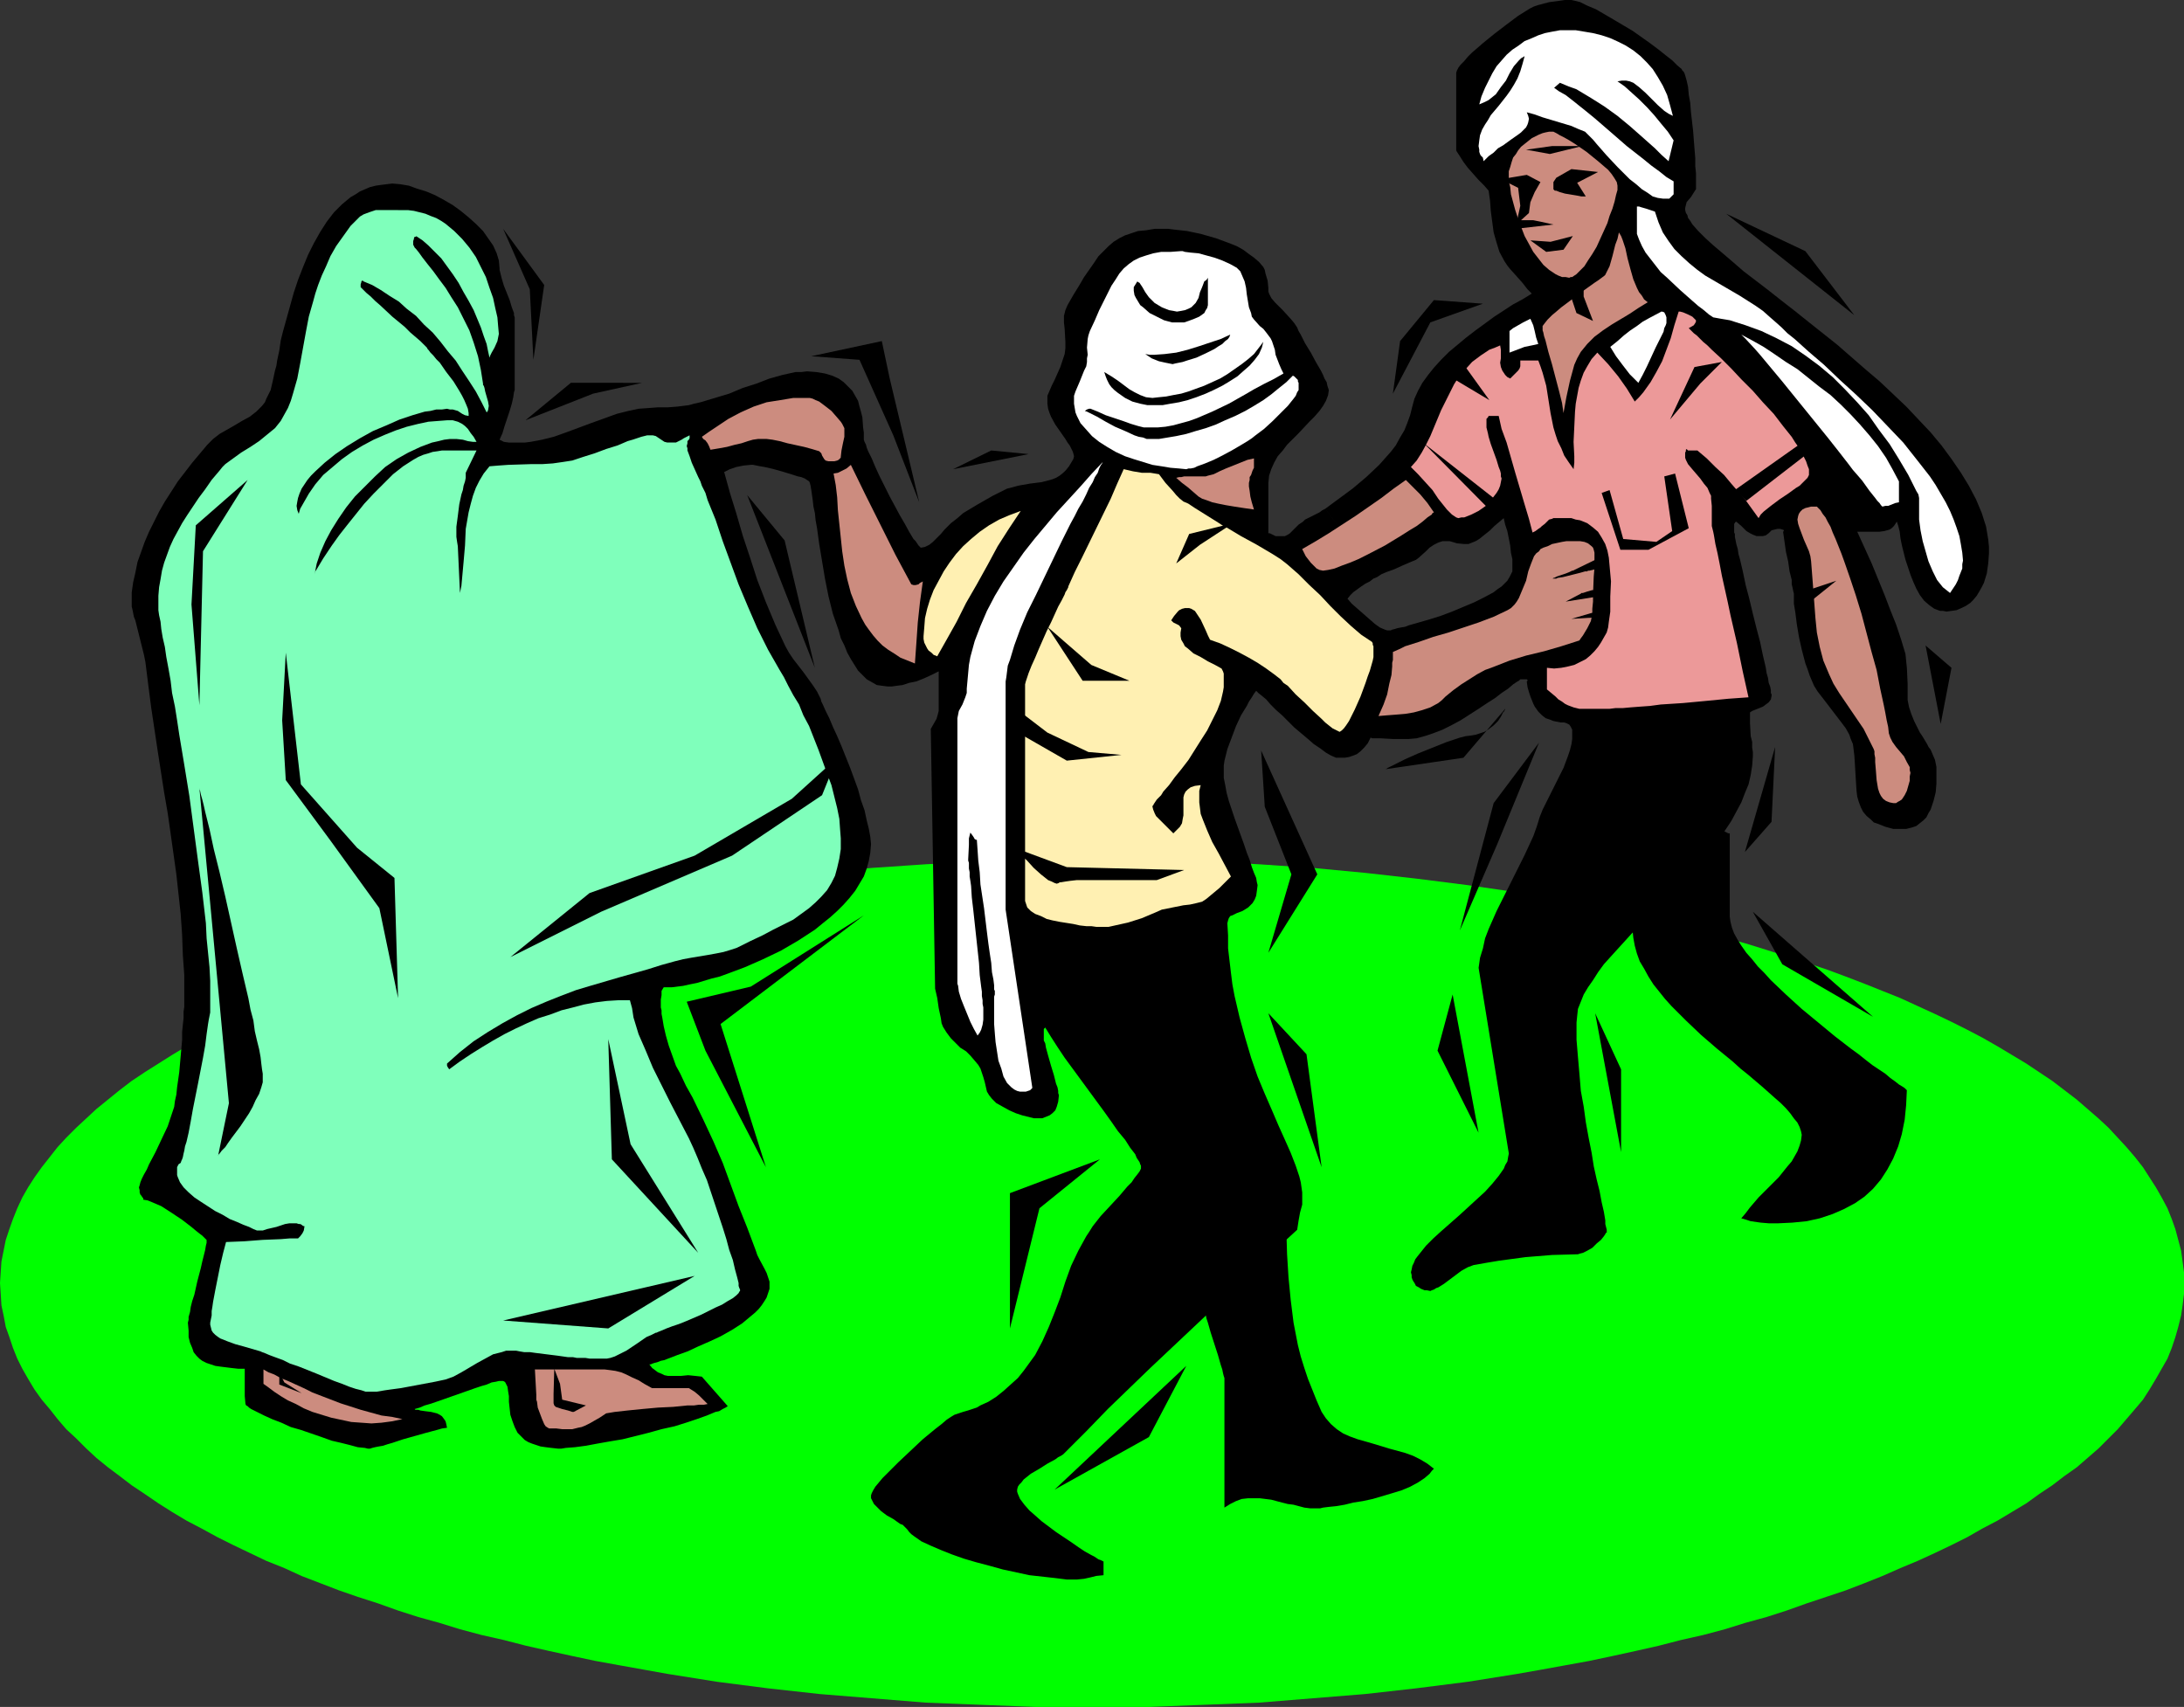
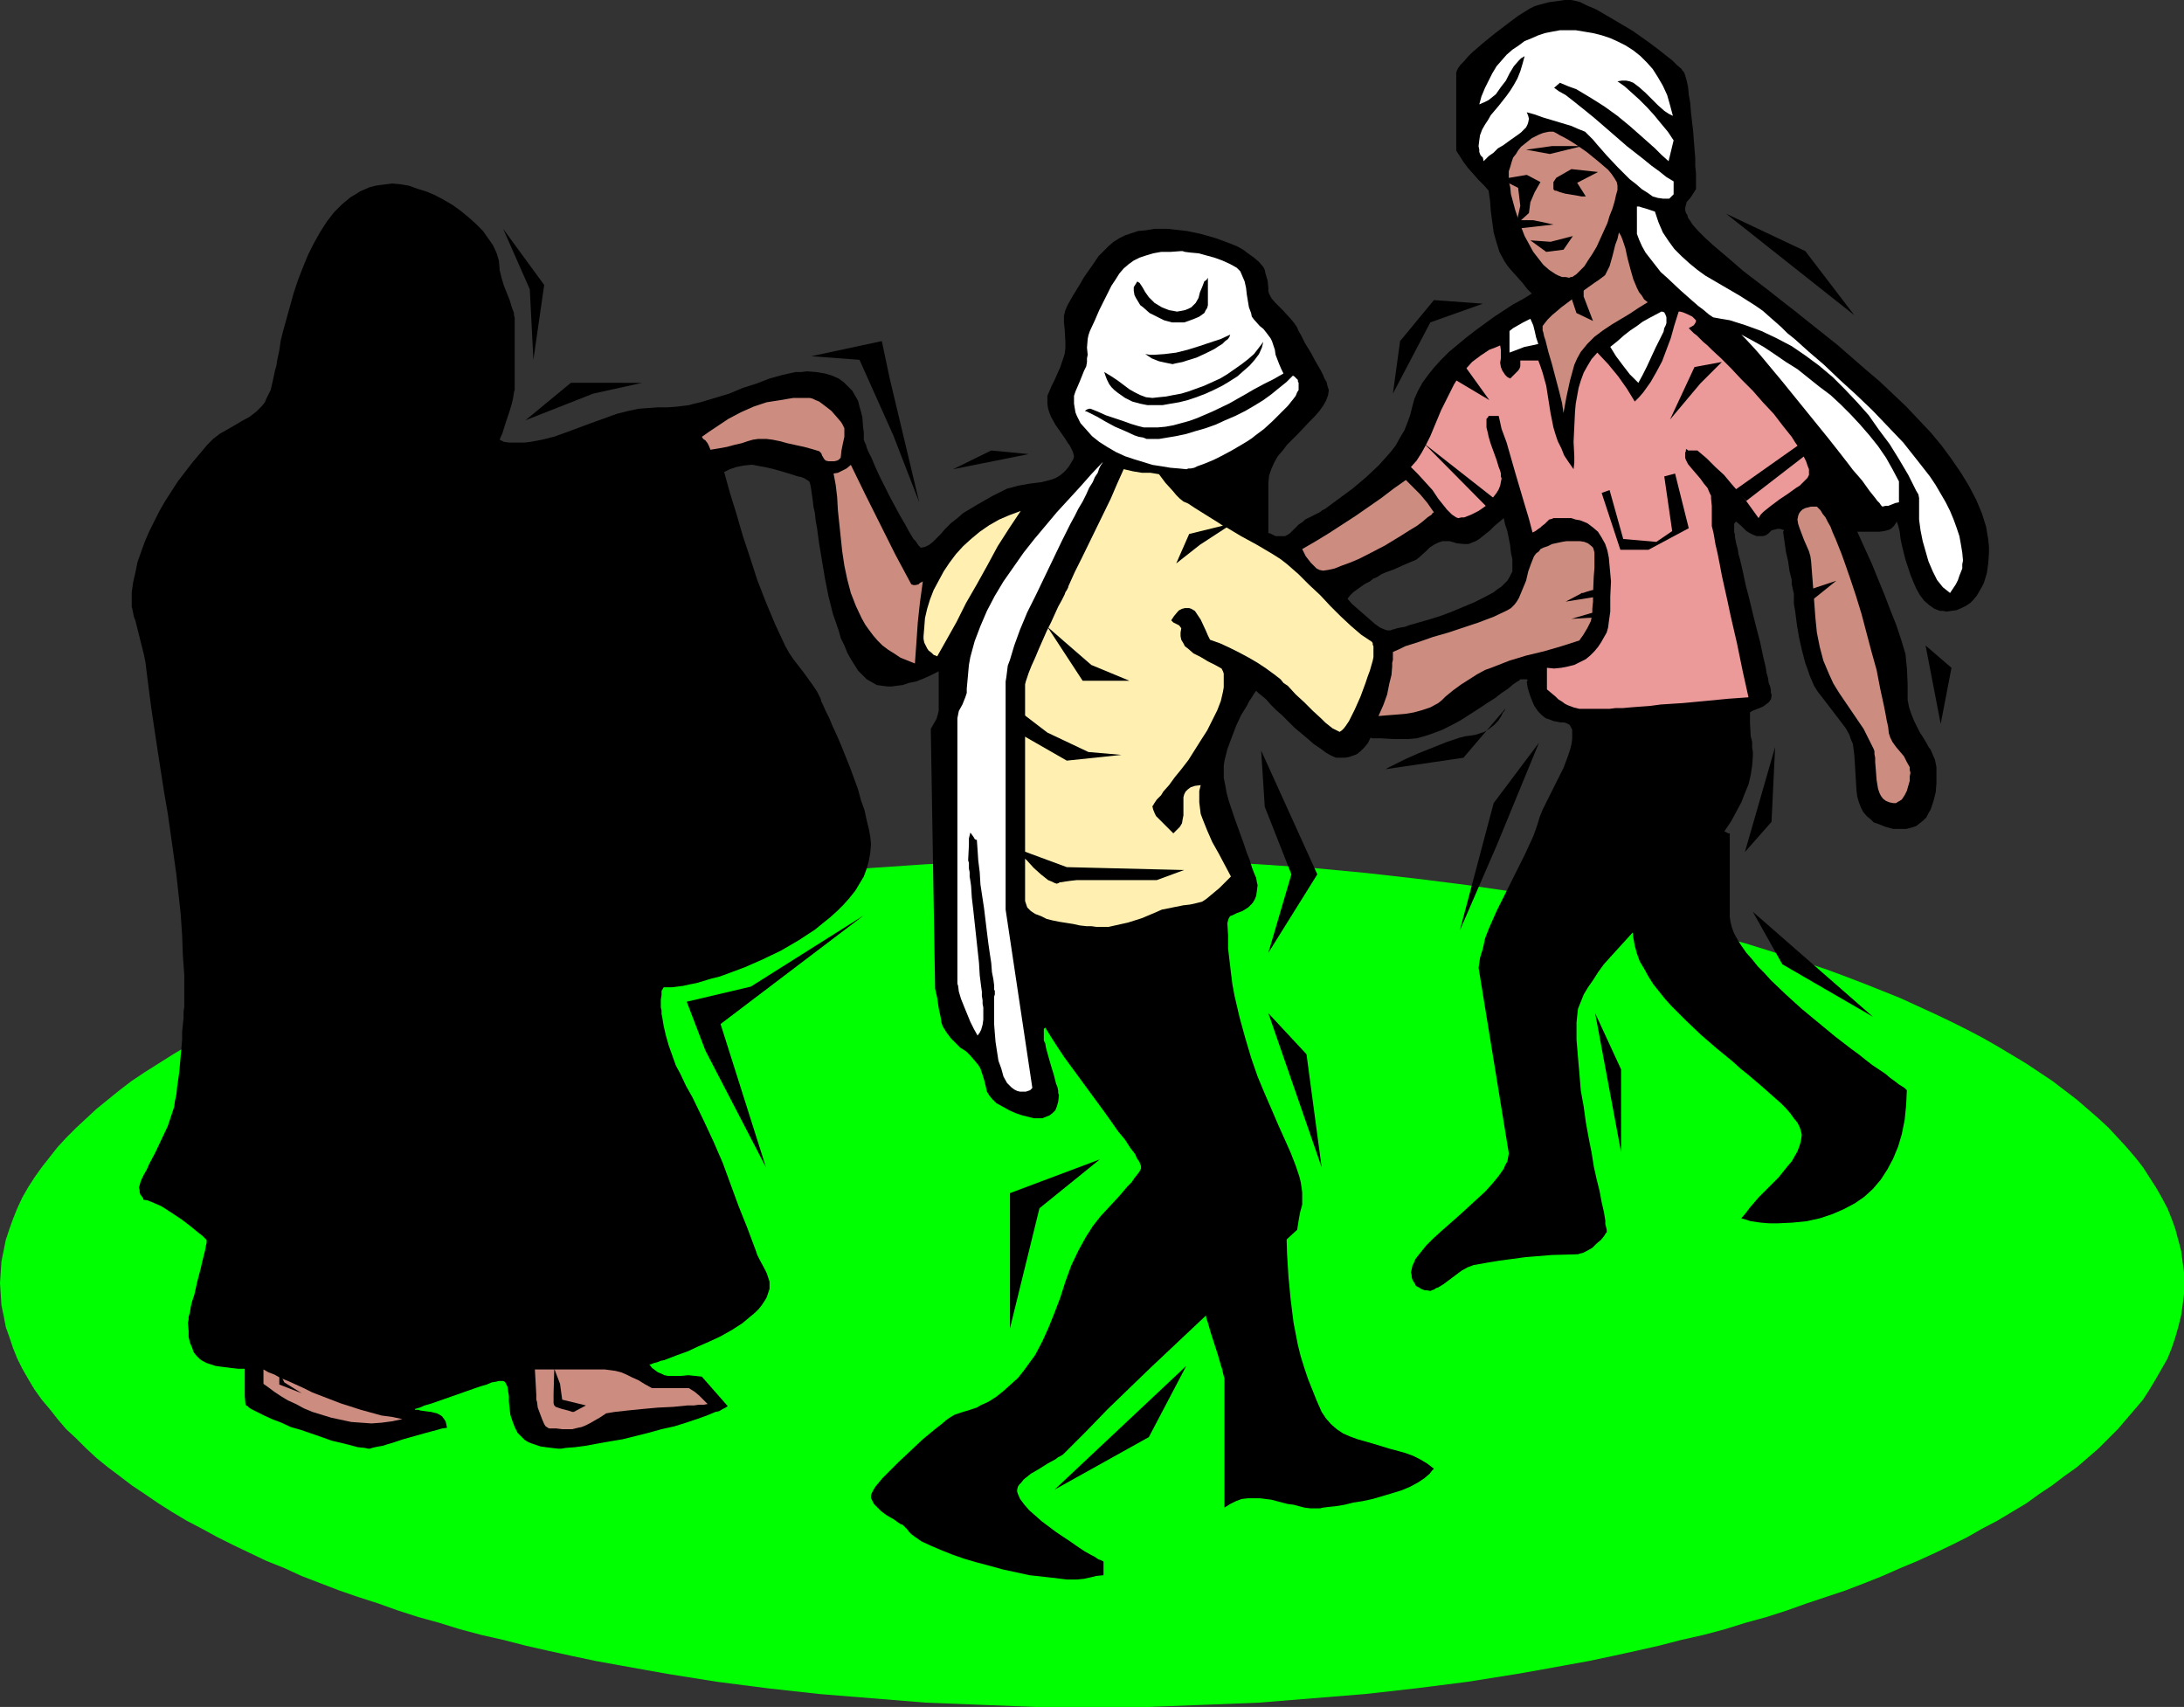
<svg xmlns="http://www.w3.org/2000/svg" xmlns:ns1="http://sodipodi.sourceforge.net/DTD/sodipodi-0.dtd" xmlns:ns2="http://www.inkscape.org/namespaces/inkscape" version="1.0" width="129.724mm" height="101.39mm" id="svg76" ns1:docname="Ceremonial Dance 2.wmf">
  <rect width="100%" height="100%" fill="#333333" stroke="none" />
  <ns1:namedview id="namedview76" pagecolor="#ffffff" bordercolor="#000000" borderopacity="0.25" ns2:showpageshadow="2" ns2:pageopacity="0.0" ns2:pagecheckerboard="0" ns2:deskcolor="#d1d1d1" ns2:document-units="mm" />
  <defs id="defs1">
    <pattern id="WMFhbasepattern" patternUnits="userSpaceOnUse" width="6" height="6" x="0" y="0" />
  </defs>
  <path style="fill:#00ff00;fill-opacity:1;fill-rule:evenodd;stroke:none" d="m 0,288.05 0.162,-2.423 0.162,-2.423 0.485,-2.423 0.485,-2.423 0.808,-2.423 0.808,-2.262 0.97,-2.423 1.131,-2.423 1.293,-2.262 1.454,-2.262 1.616,-2.262 1.778,-2.262 1.778,-2.262 1.939,-2.1 2.262,-2.262 2.262,-2.1 2.262,-2.1 2.586,-2.1 2.586,-2.1 2.747,-2.1 2.909,-1.939 3.07,-1.939 3.07,-1.939 3.232,-1.939 3.394,-1.939 3.555,-1.777 3.555,-1.777 3.717,-1.777 3.717,-1.777 4.04,-1.777 3.878,-1.616 4.202,-1.616 4.202,-1.616 4.202,-1.616 4.525,-1.454 4.525,-1.454 4.525,-1.454 4.686,-1.454 4.686,-1.292 4.848,-1.292 5.01,-1.292 5.01,-1.131 5.01,-1.292 5.171,-1.131 5.333,-0.969 5.333,-1.131 10.827,-1.939 11.15,-1.616 11.312,-1.454 11.635,-1.292 11.958,-1.131 11.958,-0.808 12.282,-0.646 12.443,-0.323 12.605,-0.162 12.766,0.162 12.443,0.323 12.282,0.646 11.958,0.808 11.958,1.131 11.474,1.292 11.474,1.454 11.15,1.616 5.494,0.969 5.333,0.969 5.333,1.131 5.333,0.969 5.171,1.131 5.01,1.292 5.01,1.131 5.01,1.292 4.848,1.292 4.686,1.292 4.686,1.454 4.525,1.454 4.525,1.454 4.363,1.454 4.363,1.616 4.202,1.616 4.04,1.616 4.04,1.616 3.878,1.777 3.878,1.777 3.717,1.777 3.555,1.777 3.394,1.777 3.394,1.939 3.232,1.939 3.232,1.939 2.909,1.939 2.909,1.939 2.747,2.1 2.747,2.1 2.424,2.1 2.424,2.1 2.262,2.1 2.101,2.262 1.939,2.1 1.939,2.262 1.778,2.262 1.454,2.262 1.454,2.262 1.293,2.262 1.293,2.423 0.97,2.423 0.808,2.262 0.646,2.423 0.646,2.423 0.323,2.423 0.323,2.423 v 2.423 2.423 l -0.323,2.585 -0.323,2.262 -0.646,2.585 -0.646,2.262 -0.808,2.423 -0.97,2.423 -1.293,2.262 -1.293,2.262 -1.454,2.423 -1.454,2.262 -1.778,2.1 -1.939,2.262 -1.939,2.262 -2.101,2.1 -2.262,2.262 -2.424,2.1 -2.424,2.1 -2.747,1.939 -2.747,2.1 -2.909,1.939 -2.909,2.1 -3.232,1.939 -3.232,1.939 -3.394,1.777 -3.394,1.939 -3.555,1.777 -3.717,1.777 -3.878,1.777 -3.878,1.616 -4.04,1.777 -4.04,1.616 -4.202,1.616 -4.363,1.454 -4.363,1.454 -4.525,1.616 -4.525,1.454 -4.686,1.292 -4.686,1.454 -4.848,1.292 -5.01,1.131 -5.01,1.292 -5.01,1.131 -5.171,1.131 -5.333,1.131 -5.333,0.969 -5.333,0.969 -5.494,0.969 -11.15,1.777 -11.474,1.454 -11.474,1.292 -11.958,0.969 -11.958,0.969 -12.282,0.485 -12.443,0.485 h -12.766 -12.605 l -12.443,-0.485 -12.282,-0.485 -11.958,-0.969 -11.958,-0.969 -11.635,-1.292 -11.312,-1.454 -11.15,-1.777 -10.827,-1.939 -5.333,-0.969 -5.333,-1.131 -5.171,-1.131 -5.01,-1.131 -5.01,-1.292 -5.01,-1.131 -4.848,-1.292 -4.686,-1.454 -4.686,-1.292 -4.525,-1.454 -4.525,-1.616 -4.525,-1.454 -4.202,-1.454 -4.202,-1.616 -4.202,-1.616 -3.878,-1.777 -4.04,-1.616 -3.717,-1.777 -3.717,-1.777 -3.555,-1.777 -3.555,-1.939 -3.394,-1.777 -3.232,-1.939 -3.07,-1.939 -3.07,-2.1 -2.909,-1.939 -2.747,-2.1 -2.586,-1.939 -2.586,-2.1 -2.262,-2.1 -2.262,-2.262 -2.262,-2.1 -1.939,-2.262 -1.778,-2.262 -1.778,-2.1 -1.616,-2.262 -1.454,-2.423 -1.293,-2.262 -1.131,-2.262 -0.97,-2.423 -0.808,-2.423 -0.808,-2.262 -0.485,-2.585 -0.485,-2.262 -0.162,-2.585 z" id="path1" />
  <path style="fill:#000000;fill-opacity:1;fill-rule:evenodd;stroke:none" d="m 297.505,114.218 -0.646,0.323 -0.646,0.485 -3.232,1.616 -0.485,0.485 -0.485,0.323 -0.485,0.323 -0.485,0.485 -0.485,0.485 -0.485,0.485 -0.485,0.485 -0.485,0.323 -0.646,0.323 h -0.808 -0.646 -0.646 l -0.323,-0.162 -0.323,-0.162 -0.323,-0.162 -0.323,-0.162 h -0.323 v -11.309 l 0.162,-1.616 0.485,-1.454 0.646,-1.454 0.808,-1.454 1.131,-1.292 0.97,-1.292 2.586,-2.585 2.424,-2.585 1.131,-1.131 1.131,-1.292 0.808,-1.131 0.646,-1.131 0.485,-1.292 0.162,-1.131 -0.162,-0.485 -0.162,-0.485 -0.162,-0.808 -0.485,-0.808 -0.323,-0.808 -0.485,-0.969 -1.131,-1.939 -1.131,-2.1 -1.293,-2.1 -0.485,-0.969 -0.485,-0.969 -0.485,-0.808 -0.323,-0.808 -0.646,-0.969 -0.808,-0.969 -1.778,-1.939 -1.778,-1.777 -0.808,-0.969 -0.485,-0.969 -0.162,-0.485 V 64.621 l -0.162,-1.616 -0.485,-1.616 -0.162,-0.808 -0.323,-0.646 -0.97,-1.131 -1.131,-0.969 -1.131,-0.808 -1.293,-0.969 -1.454,-0.808 -1.616,-0.646 -3.07,-1.131 -3.394,-0.969 -3.07,-0.646 -1.454,-0.162 -1.454,-0.162 -1.293,-0.162 h -1.131 -1.939 l -1.939,0.323 -1.778,0.162 -1.454,0.485 -1.454,0.485 -1.293,0.646 -1.293,0.808 -1.131,0.969 -1.131,1.131 -1.131,1.131 -0.97,1.454 -1.131,1.616 -1.131,1.616 -1.131,1.939 -1.293,2.1 -1.293,2.262 -0.485,1.131 -0.323,1.292 v 1.454 l 0.162,1.454 0.162,2.908 v 1.454 l -0.162,1.292 -0.485,1.454 -0.485,1.454 -0.646,1.454 -0.646,1.454 -0.646,1.292 -0.485,1.131 -0.485,1.131 v 0.808 0.969 l 0.162,1.131 0.323,0.969 0.323,0.808 0.97,1.777 1.131,1.616 1.131,1.616 0.485,0.808 0.485,0.646 0.323,0.646 0.323,0.646 0.162,0.485 0.162,0.646 -0.162,0.646 -0.485,0.808 -0.485,0.808 -0.646,0.808 -0.646,0.646 -0.808,0.646 -0.808,0.485 -0.808,0.323 -2.424,0.646 -2.586,0.323 -2.747,0.485 -1.131,0.323 -1.293,0.323 -1.616,0.808 -1.616,0.808 -3.394,1.939 -3.232,1.939 -1.293,1.131 -1.454,1.131 -0.646,0.646 -0.808,0.808 -0.808,0.969 -0.97,0.969 -0.808,0.808 -0.808,0.646 -0.97,0.485 -0.808,0.162 h -0.162 l -0.162,-0.162 -0.323,-0.323 -0.323,-0.485 -0.323,-0.485 -0.485,-0.485 -0.97,-1.616 -0.97,-1.777 -1.131,-1.939 -1.131,-2.1 -1.131,-2.1 -2.262,-4.523 -0.97,-2.1 -0.808,-1.939 -0.808,-1.616 -0.323,-0.808 -0.162,-0.646 -0.323,-0.646 -0.162,-0.485 v -0.323 -0.323 -0.969 l -0.162,-1.131 -0.162,-2.262 -0.323,-1.292 -0.323,-1.131 -0.323,-1.292 -0.646,-1.131 -0.646,-1.131 -0.97,-0.969 -0.97,-0.969 -1.131,-0.808 -1.454,-0.646 -1.616,-0.485 -1.939,-0.323 -2.101,-0.162 -1.293,0.162 h -1.293 l -2.909,0.646 -2.909,0.808 -2.909,1.131 -3.07,0.969 -3.07,1.292 -3.232,0.969 -3.232,0.969 -1.454,0.323 -1.131,0.323 -2.586,0.323 -2.101,0.162 h -2.262 l -2.101,0.162 -2.262,0.162 -2.262,0.485 -1.293,0.323 -1.293,0.323 -5.818,2.1 -5.656,2.1 -2.747,0.969 -2.586,0.646 -2.586,0.485 -1.293,0.162 h -1.131 -1.293 -1.131 l -1.131,-0.162 -0.97,-0.485 0.646,-1.454 0.485,-1.616 1.131,-3.393 0.485,-1.616 0.323,-1.454 0.162,-1.131 0.162,-0.485 V 87.077 71.245 l -0.162,-0.485 v -0.485 l -0.485,-1.292 -0.485,-1.616 -0.646,-1.616 -0.646,-1.616 -0.485,-1.616 -0.323,-1.292 -0.162,-0.646 v -0.323 l -0.162,-1.777 -0.485,-1.616 -0.808,-1.777 -1.131,-1.616 -1.131,-1.616 -1.616,-1.616 -1.616,-1.454 -1.778,-1.454 -1.778,-1.292 -1.939,-1.131 -2.101,-1.131 -1.939,-0.808 -2.101,-0.646 -1.778,-0.646 -1.939,-0.323 -1.778,-0.162 -1.293,0.162 -1.293,0.162 -1.131,0.162 -1.293,0.323 -1.131,0.485 -1.131,0.485 -0.97,0.646 -1.131,0.646 -1.939,1.616 -1.778,1.777 -1.616,2.1 -1.454,2.262 -1.454,2.585 -1.293,2.585 -1.131,2.746 -1.131,2.908 -0.97,2.908 -0.808,2.908 -1.616,5.816 -0.485,1.939 -0.323,2.262 -0.485,2.262 -0.162,1.131 -0.323,1.131 -0.485,2.262 -0.485,2.1 -0.97,1.939 -0.323,0.808 -0.646,0.808 -1.293,1.292 -1.454,1.131 -1.778,0.969 -1.616,0.969 -3.394,1.939 -1.454,1.131 -1.293,1.292 -3.394,4.039 -3.232,4.2 -1.454,2.262 -1.454,2.262 -1.293,2.262 -1.131,2.262 -1.131,2.262 -0.97,2.262 -0.808,2.262 -0.808,2.262 -0.485,2.423 -0.485,2.1 -0.323,2.262 v 2.262 0.485 0.485 l 0.162,0.646 0.162,0.808 0.162,0.808 0.323,0.808 0.485,1.939 0.97,3.877 0.485,1.939 0.323,1.616 0.646,5.17 0.646,5.008 1.454,9.693 1.454,9.37 0.808,4.685 0.646,4.524 1.293,9.209 0.97,8.885 0.323,4.685 0.162,4.524 0.323,4.524 v 4.685 0.646 0.646 1.131 l -0.162,1.131 v 1.454 l -0.162,1.454 -0.162,1.616 v 1.777 l -0.646,7.27 -0.485,3.393 -0.162,1.616 -0.323,1.454 -0.162,1.292 -0.485,1.454 -0.485,1.454 -0.485,1.454 -1.454,3.07 -1.293,2.746 -1.454,2.746 -0.485,1.131 -0.646,1.131 -0.485,0.969 -0.323,0.808 -0.162,0.646 -0.162,0.485 0.162,0.646 v 0.485 l 0.162,0.485 0.162,0.162 0.323,0.485 0.162,0.162 v 0.323 l 0.97,0.162 0.808,0.323 1.131,0.485 1.131,0.485 2.262,1.454 2.424,1.616 2.101,1.616 0.97,0.808 0.808,0.646 0.646,0.485 0.485,0.485 0.323,0.323 0.162,0.162 v 0.646 l -0.162,0.646 -0.162,0.969 -0.323,1.292 -0.323,1.292 -0.323,1.454 -0.808,3.07 -0.646,2.908 -0.485,1.454 -0.323,1.292 -0.162,1.131 -0.323,1.131 v 0.646 l -0.162,0.646 0.162,1.777 v 1.454 l 0.323,1.292 0.485,1.131 0.323,0.969 0.646,0.808 0.646,0.646 0.646,0.485 0.97,0.485 0.97,0.323 0.97,0.323 1.131,0.162 1.293,0.162 1.293,0.162 1.454,0.162 h 1.454 v 2.262 2.1 1.777 l 0.162,1.777 0.162,0.323 0.323,0.162 0.323,0.323 0.485,0.323 1.293,0.646 1.616,0.808 1.778,0.808 2.101,0.808 2.101,0.969 2.262,0.646 4.686,1.616 2.262,0.808 2.101,0.485 1.939,0.485 1.778,0.485 1.616,0.162 0.646,0.162 h 0.485 l 0.485,-0.162 0.646,-0.162 0.808,-0.162 0.97,-0.162 0.97,-0.323 1.131,-0.323 2.424,-0.808 5.171,-1.454 2.424,-0.646 1.131,-0.323 1.131,-0.162 -0.162,-0.808 -0.162,-0.646 -0.323,-0.485 -0.485,-0.646 -0.485,-0.323 -0.646,-0.323 -1.293,-0.323 -1.293,-0.162 -1.131,-0.162 -0.485,-0.162 h -0.323 -0.323 l -0.162,-0.162 1.131,-0.323 1.131,-0.485 1.131,-0.323 1.454,-0.485 5.979,-2.1 2.747,-0.969 1.454,-0.485 1.131,-0.323 1.131,-0.485 0.97,-0.162 0.646,-0.162 h 0.485 0.485 l 0.323,0.162 0.162,0.162 0.162,0.323 0.323,0.646 0.162,1.131 0.162,0.969 v 1.292 l 0.162,1.454 0.162,1.454 0.485,1.454 0.485,1.292 0.646,1.292 0.485,0.485 0.646,0.646 0.485,0.485 0.808,0.485 0.808,0.323 0.97,0.323 0.97,0.323 1.131,0.162 1.293,0.162 1.454,0.162 h 0.808 l 0.97,-0.162 2.101,-0.162 2.424,-0.323 2.586,-0.485 2.747,-0.485 2.909,-0.485 5.818,-1.454 2.909,-0.808 2.909,-0.646 2.586,-0.808 2.424,-0.808 2.262,-0.808 1.939,-0.808 0.808,-0.162 0.808,-0.485 0.646,-0.323 0.485,-0.323 -5.818,-6.624 -1.454,-0.162 -1.616,-0.162 -1.616,0.162 h -1.454 -1.454 l -0.808,-0.162 -0.646,-0.323 -0.808,-0.323 -0.646,-0.485 -0.646,-0.485 -0.646,-0.808 h 0.162 0.162 l 0.323,-0.162 0.485,-0.162 0.646,-0.162 0.808,-0.323 0.808,-0.162 0.808,-0.323 2.101,-0.808 2.262,-0.808 2.424,-1.131 2.586,-1.131 2.424,-1.131 2.586,-1.454 2.262,-1.454 1.939,-1.616 0.97,-0.808 0.808,-0.808 0.646,-0.808 0.646,-0.969 0.485,-0.808 0.323,-0.969 0.323,-0.969 v -0.808 -0.808 l -0.323,-0.969 -0.323,-0.969 -0.485,-0.969 -1.131,-2.1 -0.485,-0.969 -0.323,-0.969 -1.939,-5.17 -1.939,-4.847 -3.555,-9.693 -2.101,-4.847 -2.262,-4.847 -2.424,-5.008 -1.454,-2.585 -1.293,-2.746 -0.97,-1.777 -0.808,-2.262 -0.808,-2.262 -0.646,-2.262 -0.485,-2.1 -0.323,-1.939 -0.162,-0.808 v -0.808 l -0.162,-0.646 v -0.485 -1.292 l 0.162,-0.969 v -0.969 l 0.485,-0.808 h 0.808 0.97 l 1.293,-0.162 1.293,-0.162 1.454,-0.323 1.616,-0.323 1.616,-0.485 1.616,-0.485 1.939,-0.485 1.778,-0.646 3.878,-1.454 4.04,-1.777 4.04,-1.939 3.878,-2.262 3.717,-2.423 1.778,-1.454 1.616,-1.292 1.616,-1.454 1.454,-1.454 1.293,-1.454 1.293,-1.616 0.97,-1.616 0.97,-1.616 0.646,-1.777 0.485,-1.777 0.323,-1.777 0.162,-1.939 -0.162,-1.616 -0.323,-1.777 -0.485,-1.939 -0.485,-2.262 -0.808,-2.262 -0.646,-2.423 -1.778,-4.847 -1.939,-4.847 -0.97,-2.262 -0.97,-2.1 -0.808,-1.939 -0.808,-1.616 -0.646,-1.454 -0.323,-0.646 -0.162,-0.646 -0.808,-1.616 -0.97,-1.454 -2.101,-2.908 -1.131,-1.454 -1.131,-1.454 -0.97,-1.454 -0.808,-1.454 -2.262,-4.847 -2.101,-5.008 -1.939,-5.008 -1.616,-5.008 -1.616,-4.847 -1.454,-5.008 -1.454,-4.685 -1.293,-4.685 1.293,-0.646 1.454,-0.485 1.616,-0.323 1.616,-0.162 h 0.485 l 0.808,0.162 0.808,0.162 0.97,0.162 2.101,0.485 2.262,0.646 2.101,0.646 0.97,0.323 0.808,0.162 0.808,0.323 0.485,0.323 0.485,0.323 0.162,0.323 0.162,0.646 0.162,0.969 0.162,1.131 0.162,1.131 0.162,1.454 0.323,1.454 0.162,1.616 0.323,1.777 0.485,3.554 0.646,3.877 0.646,3.877 0.808,4.039 0.97,3.877 1.293,3.716 0.485,1.777 0.808,1.616 0.646,1.616 0.808,1.454 0.808,1.292 0.808,1.292 0.97,0.969 0.97,0.969 1.131,0.646 1.131,0.646 1.131,0.162 1.293,0.162 h 0.97 l 1.131,-0.162 1.293,-0.162 1.454,-0.485 1.616,-0.323 1.616,-0.646 1.778,-0.808 1.616,-0.808 v 8.078 0.808 l -0.162,0.646 -0.323,1.131 -0.646,1.131 -0.646,1.131 0.97,58.321 0.485,2.1 0.323,2.262 0.485,2.262 0.162,1.131 0.323,0.808 0.808,1.292 0.97,1.292 2.101,2.1 1.293,0.808 0.97,0.969 0.97,1.131 0.808,0.969 0.485,0.808 0.323,0.969 0.323,0.969 0.323,1.131 0.485,2.1 0.485,0.808 0.646,0.808 0.97,0.969 1.454,0.808 1.454,0.808 1.454,0.646 1.454,0.485 1.293,0.323 1.293,0.323 h 0.97 0.97 l 0.808,-0.323 0.808,-0.323 0.646,-0.485 0.646,-0.646 0.323,-0.808 0.323,-1.131 0.162,-1.454 -0.162,-0.485 v -0.485 l -0.162,-0.808 -0.323,-0.808 -0.485,-1.939 -0.646,-2.1 -0.646,-2.262 -0.485,-1.777 -0.162,-0.969 -0.323,-0.646 v -0.646 -0.485 -1.292 -0.162 l 0.162,-0.162 0.162,-0.162 1.293,2.1 1.454,2.262 1.616,2.423 1.778,2.423 3.555,4.847 3.555,4.847 1.616,2.262 1.454,2.1 1.616,1.939 1.131,1.777 1.131,1.454 0.323,0.808 0.323,0.485 0.323,0.485 0.162,0.485 0.162,0.323 v 0.323 0.323 l -0.323,0.646 -0.485,0.646 -0.646,0.808 -0.646,0.969 -0.97,0.969 -1.778,2.1 -4.202,4.523 -1.778,2.262 -0.808,1.292 -0.646,0.969 -1.778,3.231 -1.616,3.393 -1.293,3.554 -1.131,3.554 -1.293,3.393 -1.293,3.231 -1.454,3.231 -1.616,3.07 -1.293,1.777 -1.293,1.777 -1.293,1.616 -1.616,1.454 -1.616,1.454 -1.616,1.292 -1.778,1.131 -1.778,0.808 -0.808,0.485 -0.97,0.323 -0.97,0.323 -1.131,0.323 -1.939,0.646 -0.808,0.485 -0.97,0.646 -1.131,0.969 -1.454,1.131 -2.747,2.262 -2.747,2.585 -2.747,2.585 -1.293,1.292 -1.131,1.131 -1.131,1.131 -0.808,0.969 -0.808,0.969 -0.485,0.808 -0.323,0.646 -0.162,0.485 v 0.646 l 0.323,0.646 0.323,0.646 0.485,0.485 1.131,1.131 1.293,0.969 1.454,0.808 1.131,0.808 0.485,0.323 0.485,0.162 0.323,0.323 0.162,0.162 0.485,0.485 0.485,0.646 0.485,0.485 0.646,0.485 1.616,1.131 2.101,0.969 2.262,0.969 2.424,0.969 2.747,0.969 2.747,0.808 3.07,0.808 2.909,0.808 5.979,1.292 2.909,0.323 2.909,0.323 2.586,0.323 h 2.262 l 1.616,-0.162 1.454,-0.323 1.293,-0.323 1.616,-0.162 v -3.07 l -0.323,-0.162 -0.323,-0.162 -0.485,-0.162 -0.485,-0.323 -0.485,-0.323 -0.646,-0.323 -1.454,-0.808 -1.454,-0.969 -1.616,-1.131 -3.394,-2.262 -3.232,-2.423 -1.454,-1.292 -1.293,-1.131 -1.131,-1.292 -0.97,-1.292 -0.485,-1.131 -0.162,-0.485 v -0.485 l 0.162,-0.646 0.323,-0.485 0.485,-0.485 0.485,-0.646 0.808,-0.646 0.808,-0.646 1.939,-1.131 1.778,-1.131 1.778,-0.969 0.646,-0.485 0.646,-0.323 0.485,-0.323 0.162,-0.162 5.01,-5.008 4.848,-5.008 4.848,-4.685 4.686,-4.524 16.968,-15.994 4.04,-3.877 4.202,-3.877 3.878,-3.716 3.878,-3.554 0.323,-2.1 0.323,-1.777 0.485,-1.777 v -1.777 -0.969 l -0.162,-1.131 -0.162,-1.131 -0.323,-1.292 -0.808,-2.423 -1.131,-2.908 -1.293,-2.908 -1.454,-3.231 -1.454,-3.393 -1.616,-3.716 -1.616,-3.877 -1.454,-4.2 -1.293,-4.362 -1.293,-4.685 -1.131,-4.847 -0.485,-2.585 -0.323,-2.585 -0.323,-2.746 -0.323,-2.746 v -2.908 l -0.162,-2.746 0.162,-0.646 0.162,-0.485 0.323,-0.485 0.485,-0.162 0.97,-0.485 1.293,-0.485 1.293,-0.808 0.485,-0.485 0.485,-0.485 0.485,-0.808 0.323,-0.808 0.162,-1.131 0.162,-1.292 -0.162,-0.646 -0.162,-0.969 -0.485,-1.131 -0.485,-1.292 -0.485,-1.616 -0.646,-1.616 -0.646,-1.939 -0.646,-1.777 -1.454,-4.039 -1.293,-3.877 -0.485,-1.777 -0.323,-1.777 -0.323,-1.616 v -1.454 -1.292 l 0.162,-1.131 0.323,-1.292 0.323,-1.292 0.97,-2.585 0.97,-2.585 1.131,-2.423 1.293,-2.1 0.485,-0.969 0.646,-0.969 0.485,-0.808 0.485,-0.646 0.485,0.485 0.808,0.646 0.97,0.808 0.97,1.131 1.293,1.292 1.293,1.131 2.747,2.746 3.07,2.585 1.293,1.131 1.454,0.969 1.293,0.969 1.131,0.646 1.131,0.485 h 0.808 1.131 l 0.97,-0.162 0.97,-0.323 0.808,-0.323 0.808,-0.646 0.808,-0.808 0.808,-0.969 0.646,-1.292 0.323,0.162 h 0.485 1.293 l 2.909,0.162 h 3.555 l 1.778,-0.162 1.778,-0.485 1.939,-0.646 2.101,-0.808 1.939,-0.969 2.101,-1.131 4.04,-2.585 1.939,-1.292 1.778,-1.131 1.454,-1.131 1.454,-0.969 1.131,-0.969 0.97,-0.646 0.323,-0.162 0.323,-0.323 h 0.162 0.162 0.646 0.485 l 0.162,0.162 v 0.162 l -0.162,0.162 v 0.162 l 0.162,1.131 0.323,1.131 0.323,0.969 0.323,0.808 0.323,0.808 0.323,0.646 0.808,1.131 0.808,0.808 0.808,0.646 0.97,0.323 0.808,0.323 0.808,0.162 0.808,0.162 h 0.808 l 0.485,0.162 0.646,0.323 0.323,0.485 0.323,0.646 v 0.808 1.292 l -0.162,1.131 -0.323,1.292 -0.485,1.454 -0.97,2.585 -1.293,2.585 -1.293,2.585 -1.131,2.262 -0.485,0.969 -0.485,0.969 -0.323,0.808 -0.323,0.808 -0.646,2.1 -0.808,2.262 -1.939,4.2 -2.101,4.2 -2.101,4.2 -2.101,4.2 -1.778,4.039 -0.808,2.1 -0.485,2.262 -0.646,2.1 -0.323,2.262 6.787,41.681 -0.162,0.808 -0.162,0.969 -0.485,0.808 -0.323,0.808 -1.131,1.616 -1.454,1.777 -1.616,1.777 -1.939,1.777 -3.878,3.554 -4.04,3.554 -1.778,1.616 -1.616,1.616 -1.293,1.616 -0.646,0.808 -0.485,0.646 -0.323,0.808 -0.323,0.646 -0.162,0.808 -0.162,0.646 0.162,0.646 v 0.485 l 0.162,0.485 0.162,0.323 0.323,0.485 0.323,0.646 0.323,0.162 0.323,0.162 0.485,0.323 0.808,0.323 h 0.485 l 0.808,0.162 0.323,-0.162 0.485,-0.162 0.485,-0.323 0.485,-0.162 1.293,-0.808 1.293,-0.969 2.586,-1.939 1.454,-0.808 1.293,-0.485 2.747,-0.485 2.909,-0.485 5.979,-0.808 5.979,-0.485 5.818,-0.162 0.485,-0.162 0.646,-0.162 0.97,-0.485 1.131,-0.646 0.97,-0.969 0.97,-0.808 0.646,-0.808 0.323,-0.485 0.162,-0.323 h 0.162 v -0.646 l -0.162,-0.646 -0.162,-0.646 v -0.808 l -0.323,-1.939 -0.485,-2.1 -0.485,-2.585 -0.646,-2.585 -0.646,-2.908 -0.485,-3.07 -0.646,-3.231 -0.646,-3.554 -0.485,-3.554 -0.646,-3.554 -0.323,-3.877 -0.323,-3.716 -0.323,-3.877 v -3.877 l 0.162,-1.616 0.162,-1.454 0.646,-1.616 0.646,-1.616 0.97,-1.616 1.131,-1.616 1.131,-1.777 1.293,-1.777 1.454,-1.616 1.616,-1.777 3.232,-3.554 3.717,-3.716 3.555,-3.716 3.717,-3.877 3.717,-4.039 3.232,-3.877 1.616,-1.939 1.454,-2.1 1.293,-1.939 1.131,-2.1 1.131,-2.1 0.808,-2.1 0.808,-1.939 0.485,-2.1 0.323,-2.1 0.162,-2.1 v -0.969 l -0.162,-0.969 v -1.292 l -0.323,-1.292 -0.162,-2.908 v -1.292 -1.131 l 0.485,-0.323 0.808,-0.323 1.616,-0.646 0.646,-0.485 0.646,-0.485 0.485,-0.646 0.162,-0.808 v -0.323 l -0.162,-0.323 v -0.646 l -0.162,-0.808 -0.323,-0.808 -0.162,-1.131 -0.323,-1.131 -0.162,-1.131 -0.646,-2.746 -0.646,-3.07 -0.808,-3.07 -0.808,-3.231 -0.808,-3.393 -0.808,-3.07 -0.646,-3.07 -0.646,-2.746 -0.323,-1.131 -0.162,-1.131 -0.323,-1.131 -0.162,-0.808 -0.162,-0.808 v -0.646 l -0.162,-0.323 v -0.323 -1.616 l 0.162,-0.162 v -0.162 l 0.323,-0.162 1.131,0.969 1.131,1.131 0.808,0.485 0.646,0.323 0.808,0.323 h 0.808 0.646 l 0.646,-0.162 0.646,-0.485 0.646,-0.646 0.646,-0.162 0.646,-0.162 h 0.646 l 0.485,0.162 h 0.162 l 0.162,0.162 v 0.162 l -0.162,0.162 0.646,4.524 0.485,2.1 0.323,2.262 0.485,1.939 v 0.969 l 0.162,0.646 0.162,0.808 0.162,0.646 v 0.646 0.485 0.485 0.646 l 0.162,0.969 0.162,0.969 0.162,1.292 0.162,1.292 0.485,2.908 0.646,2.908 0.808,3.07 0.485,1.292 0.485,1.454 0.485,1.131 0.485,1.131 0.808,1.292 1.131,1.454 2.101,2.746 2.101,2.746 0.97,1.292 0.808,1.454 0.323,0.969 0.485,1.131 0.162,1.292 0.162,1.292 0.162,2.585 0.162,2.746 0.162,2.585 0.162,1.292 0.323,1.131 0.485,1.292 0.485,0.969 0.808,0.969 0.97,0.808 0.646,0.646 0.97,0.323 1.616,0.646 1.778,0.485 h 1.778 1.131 l 1.293,-0.323 0.97,-0.323 0.808,-0.646 0.808,-0.646 0.646,-0.646 0.485,-0.969 0.485,-0.808 0.646,-1.939 0.485,-1.939 0.162,-1.939 v -1.616 -1.131 -0.969 l -0.162,-0.808 -0.162,-0.808 -0.485,-1.131 -0.485,-1.131 -0.485,-0.646 -0.323,-0.646 -0.485,-0.808 -0.485,-0.808 -0.646,-0.969 -0.646,-1.292 -0.646,-1.292 -0.646,-1.616 -0.485,-1.454 -0.323,-1.616 v -1.777 -1.777 l -0.162,-3.554 -0.162,-1.616 -0.162,-1.616 -0.97,-3.231 -1.131,-3.393 -1.293,-3.231 -1.293,-3.393 -1.454,-3.554 -1.454,-3.554 -3.232,-7.108 h 1.131 1.293 2.586 l 1.131,-0.162 1.131,-0.323 0.485,-0.323 0.485,-0.485 0.323,-0.485 0.323,-0.485 0.323,0.969 0.323,1.292 0.162,1.454 0.323,1.616 0.808,3.231 1.131,3.393 0.646,1.616 0.646,1.454 0.808,1.454 0.97,1.292 1.131,0.969 1.131,0.808 1.293,0.485 h 0.646 l 0.808,0.162 1.131,-0.162 1.131,-0.162 1.131,-0.485 0.97,-0.485 0.97,-0.646 0.646,-0.646 0.808,-0.969 0.485,-0.808 0.646,-1.131 0.485,-0.969 0.646,-2.1 0.323,-2.262 0.162,-2.262 v -1.454 l -0.162,-1.616 -0.485,-2.908 -0.97,-3.07 -1.293,-3.07 -1.616,-3.07 -1.778,-2.908 -2.101,-3.07 -2.262,-3.07 -2.424,-2.908 -2.747,-2.908 -2.747,-2.908 -3.07,-2.908 -2.909,-2.746 -3.232,-2.746 -6.302,-5.493 -6.302,-5.008 -3.232,-2.585 -2.909,-2.262 -3.07,-2.423 -2.747,-2.1 -2.747,-2.1 -2.424,-2.1 -2.262,-1.939 -2.101,-1.777 -1.778,-1.616 -1.616,-1.616 -1.293,-1.454 -0.485,-0.808 -0.485,-0.646 -0.162,-0.646 -0.323,-0.485 -0.162,-0.646 v -0.485 l 0.162,-0.646 0.162,-0.646 0.97,-1.131 0.808,-1.292 0.323,-0.485 v -0.808 -0.646 -0.808 -1.292 l -0.162,-1.616 v -1.777 l -0.162,-1.939 -0.323,-4.2 -0.485,-4.2 -0.162,-2.1 -0.323,-1.777 -0.162,-1.777 -0.323,-1.454 -0.323,-1.131 -0.162,-0.485 -0.162,-0.323 -0.323,-0.323 -0.162,-0.323 -0.97,-0.808 -1.131,-1.131 -1.454,-1.131 -1.616,-1.292 -1.939,-1.454 -3.878,-2.746 -4.363,-2.585 -1.939,-1.131 -1.939,-1.131 -1.939,-0.808 -1.616,-0.808 -1.293,-0.323 L 352.772,0 h -0.485 -0.97 l -1.131,0.162 -2.424,0.323 -2.424,0.646 -0.97,0.323 -0.97,0.485 -1.293,0.808 -1.293,0.808 -2.586,1.939 -2.747,2.1 -2.586,2.1 -1.293,1.131 -1.131,0.969 -0.97,0.969 -0.808,0.969 -0.808,0.808 -0.485,0.646 -0.323,0.646 -0.162,0.485 v 16.963 0.485 l 0.162,0.323 0.323,0.485 0.323,0.485 0.808,1.292 0.97,1.292 2.424,2.746 1.293,1.292 0.97,1.131 0.323,2.262 0.162,2.262 0.323,2.423 0.323,2.423 0.646,2.262 0.646,2.1 1.131,2.1 0.646,0.969 0.646,0.808 1.454,1.616 1.293,1.454 1.131,1.454 0.485,0.485 0.485,0.485 -2.101,1.292 -2.101,1.131 -4.202,2.746 -4.202,3.07 -2.101,1.616 -1.939,1.616 -1.939,1.616 -1.778,1.777 -1.616,1.777 -1.293,1.616 -1.293,1.777 -0.97,1.777 -0.808,1.777 -0.485,1.777 -0.485,1.939 -0.646,1.777 -0.646,1.616 -0.97,1.616 -0.97,1.777 -1.131,1.454 -2.586,2.908 -2.909,2.746 -3.07,2.585 -3.07,2.262 -3.07,2.262 11.635,15.348 0.97,-0.646 1.131,-0.485 1.778,-0.646 1.778,-0.808 1.131,-0.485 1.131,-0.485 0.808,-0.323 0.646,-0.485 1.616,-1.454 0.808,-0.808 0.97,-0.646 0.97,-0.485 0.97,-0.323 h 0.808 0.808 l 1.616,0.485 1.616,0.162 h 0.97 l 0.808,-0.323 0.808,-0.323 0.808,-0.485 0.808,-0.646 0.808,-0.646 0.808,-0.646 0.97,-0.969 2.101,-1.777 0.323,1.454 0.485,1.454 0.646,3.231 0.162,1.616 0.323,1.454 v 1.131 0.969 0.646 l -0.323,0.646 -0.323,0.646 -0.485,0.808 -0.646,0.646 -0.646,0.646 -0.97,0.646 -0.808,0.646 -2.101,1.131 -2.262,1.131 -5.01,2.1 -2.586,0.969 -2.586,0.808 -2.262,0.646 -2.262,0.646 -0.808,0.323 -0.97,0.162 -0.808,0.162 -0.485,0.162 -0.646,0.162 -0.323,0.162 h -0.323 -0.162 -0.323 l -0.485,-0.162 -1.131,-0.485 -1.131,-0.808 -1.293,-1.131 -2.586,-2.262 -1.293,-1.131 -0.97,-1.131 0.646,-0.808 0.646,-0.646 1.778,-1.292 0.97,-0.646 0.97,-0.485 0.808,-0.646 0.808,-0.323 z" id="path2" />
  <path style="fill:#ffffff;fill-opacity:1;fill-rule:evenodd;stroke:none" d="m 351.803,6.785 h 1.939 l 1.939,0.323 1.939,0.323 1.939,0.485 1.939,0.646 1.778,0.808 1.616,0.808 1.778,1.131 1.616,1.292 1.454,1.454 1.293,1.454 1.131,1.777 1.131,1.939 0.97,2.1 0.646,2.262 0.646,2.423 -0.97,-0.485 -0.97,-0.646 -1.454,-1.292 -1.454,-1.454 -1.293,-1.292 -1.454,-1.292 -0.646,-0.485 -0.646,-0.485 -0.808,-0.323 -0.808,-0.162 h -0.97 l -0.97,0.162 1.616,1.131 1.616,1.454 1.616,1.454 1.778,1.777 1.616,1.777 1.454,1.777 1.616,1.939 1.293,1.939 -1.131,4.685 -1.616,-1.454 -1.454,-1.454 -1.454,-1.292 -1.454,-1.292 -2.747,-2.423 -2.747,-2.262 -2.909,-2.1 -3.07,-1.939 -1.616,-0.969 -1.616,-0.969 -1.778,-0.646 -1.939,-0.808 -1.293,1.131 1.131,0.808 1.454,0.808 1.454,1.131 1.616,1.292 1.616,1.292 1.778,1.454 3.555,3.07 3.717,3.231 3.717,2.908 1.778,1.454 1.778,1.292 1.616,1.292 1.616,0.969 v 2.746 0.162 l -0.162,0.162 -0.162,0.162 -0.162,0.162 -0.162,0.162 -0.323,0.323 h -0.323 -0.485 -0.646 l -1.131,-0.162 -1.131,-0.323 -1.131,-0.808 -1.293,-0.808 -1.293,-1.131 -1.454,-1.131 -2.747,-2.746 -2.424,-2.585 -1.131,-1.292 -1.131,-1.292 -0.808,-0.969 -0.808,-0.808 -0.646,-0.646 -0.162,-0.162 -0.162,-0.162 -1.616,-0.646 -1.454,-0.646 -3.232,-0.969 -3.232,-0.969 -1.778,-0.646 -1.778,-0.485 0.323,0.808 0.162,0.646 -0.162,0.808 -0.162,0.485 -0.323,0.646 -0.485,0.485 -0.646,0.646 -0.646,0.485 -1.616,1.131 -1.778,1.292 -1.131,0.646 -0.97,0.969 -1.131,0.808 -1.131,1.131 -0.162,-0.808 -0.485,-0.485 -0.162,-0.323 -0.162,-0.485 v -0.485 l -0.162,-0.808 0.162,-1.292 0.162,-1.131 0.485,-1.292 0.646,-1.131 0.646,-0.969 0.646,-1.131 1.778,-2.1 1.778,-2.262 0.808,-1.131 0.808,-1.292 0.808,-1.454 0.646,-1.616 0.485,-1.616 0.485,-1.777 -0.808,0.485 -0.485,0.485 -1.131,1.292 -0.97,1.616 -0.808,1.616 -1.131,1.454 -1.131,1.616 -0.808,0.646 -0.808,0.646 -0.97,0.485 -1.131,0.485 0.485,-1.777 0.808,-1.939 0.808,-1.616 0.808,-1.616 0.97,-1.616 1.131,-1.292 1.131,-1.292 1.293,-1.131 1.454,-0.969 1.293,-0.969 1.616,-0.646 1.454,-0.646 1.454,-0.485 1.616,-0.323 1.778,-0.323 z" id="path3" />
  <path style="fill:#cc8c7f;fill-opacity:1;fill-rule:evenodd;stroke:none" d="m 348.409,29.564 h 0.323 l 0.646,0.323 0.808,0.485 0.97,0.485 1.131,0.646 1.293,0.808 2.586,1.777 2.586,2.1 1.131,0.969 1.131,0.969 0.808,0.969 0.646,0.969 0.485,0.808 0.162,0.808 v 0.969 l -0.323,1.131 -0.323,1.454 -0.485,1.616 -0.646,1.616 -0.485,1.616 -1.616,3.554 -0.808,1.777 -0.97,1.616 -0.97,1.454 -0.808,1.292 -0.97,0.969 -0.808,0.808 -0.97,0.646 h -0.323 l -0.323,0.162 -0.808,-0.162 h -0.808 l -0.808,-0.323 -0.646,-0.323 -1.454,-0.969 -1.293,-1.131 -1.131,-1.454 -1.131,-1.454 -0.97,-1.777 -0.97,-1.777 -0.808,-2.1 -0.646,-1.777 -0.646,-1.939 -0.485,-1.777 -0.485,-1.777 -0.162,-1.616 -0.323,-1.292 v -1.131 -1.131 l 0.323,-0.969 0.323,-1.131 0.323,-0.969 0.646,-0.808 0.485,-0.808 0.646,-0.808 0.808,-0.646 1.616,-1.292 1.616,-0.808 0.808,-0.323 0.646,-0.162 0.808,-0.162 z" id="path4" />
  <path style="fill:#000000;fill-opacity:1;fill-rule:evenodd;stroke:none" d="m 364.408,44.589 v 7.593 l -0.323,-0.808 -0.323,-0.808 -0.162,-0.808 -0.162,-0.969 0.162,-0.969 0.162,-1.131 0.323,-0.969 z" id="path5" />
  <path style="fill:#ffffff;fill-opacity:1;fill-rule:evenodd;stroke:none" d="m 367.478,46.366 h 0.485 l 0.485,0.162 1.131,0.323 0.97,0.323 0.485,0.162 0.485,0.162 0.808,2.423 0.97,2.262 1.293,1.939 1.293,1.777 1.616,1.616 1.778,1.616 1.778,1.454 1.778,1.292 3.878,2.262 3.878,2.262 1.778,1.131 1.778,1.131 1.616,1.131 1.454,1.292 1.293,1.131 1.454,1.292 1.293,1.292 1.616,1.292 3.232,2.908 3.394,2.908 3.555,3.393 3.555,3.231 3.717,3.554 3.555,3.716 3.394,3.554 3.07,3.877 2.909,3.716 1.293,1.939 1.131,1.939 1.131,1.939 0.97,1.939 0.808,1.939 0.646,1.777 0.646,1.939 0.323,1.777 0.323,1.939 0.162,1.777 -0.162,0.808 v 0.969 l -0.323,0.808 -0.323,0.808 -0.323,0.969 -0.485,0.969 -0.646,0.969 -0.646,0.969 -0.808,-0.646 -0.808,-0.646 -0.646,-0.808 -0.646,-0.808 -0.97,-1.939 -0.97,-2.262 -0.646,-2.262 -0.646,-2.262 -0.485,-2.423 -0.323,-2.423 v -1.292 -1.616 -1.939 l -0.162,-0.808 -0.485,-0.808 -1.778,-3.554 -2.101,-3.554 -2.101,-3.393 -2.424,-3.231 -2.262,-3.231 -2.586,-2.908 -2.747,-2.908 -2.747,-2.746 -3.07,-2.585 -3.07,-2.262 -3.07,-2.1 -3.394,-1.777 -3.394,-1.616 -3.555,-1.292 -3.555,-1.131 -1.939,-0.323 -1.778,-0.323 -0.97,-0.646 -1.131,-0.969 -1.293,-0.969 -1.293,-1.131 -2.747,-2.423 -2.909,-2.746 -1.454,-1.292 -1.131,-1.454 -1.131,-1.454 -1.131,-1.454 -0.808,-1.454 -0.646,-1.454 -0.485,-1.292 v -1.454 z" id="path6" />
-   <path style="fill:#7fffbb;fill-opacity:1;fill-rule:evenodd;stroke:none" d="m 90.173,47.174 h 1.454 l 1.293,0.162 1.293,0.323 1.293,0.323 1.131,0.485 1.293,0.485 1.131,0.646 0.97,0.646 1.939,1.616 1.778,1.777 1.616,1.939 1.454,2.1 1.131,2.262 1.131,2.262 0.808,2.423 0.808,2.262 0.485,2.262 0.485,2.1 0.162,1.939 0.162,1.777 -0.162,0.808 -0.162,0.808 -0.646,1.454 -0.646,1.131 -0.323,0.646 -0.162,0.485 -0.323,-1.454 -0.323,-1.616 -0.646,-1.777 -0.646,-1.939 -0.808,-1.939 -0.808,-1.939 -1.131,-2.1 -1.131,-1.939 -1.131,-2.1 -1.293,-1.939 -1.293,-1.777 -1.293,-1.777 -1.454,-1.454 -1.454,-1.454 -1.293,-1.131 -1.454,-0.969 v 0.162 h -0.323 l -0.162,0.323 v 0.162 l -0.162,0.485 v 0.646 0.162 l 0.162,0.323 0.162,0.323 0.323,0.323 0.646,0.808 0.808,1.131 1.131,1.454 1.293,1.616 1.293,1.777 1.454,1.939 1.293,2.1 1.454,2.262 1.293,2.585 1.293,2.585 0.97,2.746 0.97,3.07 0.646,3.07 0.485,3.07 v 0.162 0.162 l 0.162,0.162 0.162,0.485 0.162,0.808 0.323,1.131 0.323,1.131 0.162,0.969 -0.162,0.969 -0.162,0.323 -0.162,0.162 -1.131,-2.262 -1.293,-2.423 -1.454,-2.262 -1.616,-2.423 -1.454,-2.262 -1.778,-2.1 -1.616,-2.1 -1.778,-2.1 -1.939,-1.777 -1.778,-1.939 -2.101,-1.616 -1.778,-1.616 -2.101,-1.292 -1.939,-1.292 -1.939,-1.131 -1.939,-0.808 -0.162,-0.162 h -0.162 l -0.162,0.162 v 0.162 l -0.162,0.485 v 0.646 0 l 0.162,0.162 0.485,0.485 0.646,0.646 0.97,0.808 0.97,0.969 1.293,1.131 2.586,2.423 2.747,2.262 1.293,1.292 1.131,0.969 1.131,0.969 0.808,0.808 0.646,0.646 0.162,0.323 0.162,0.162 0.485,0.646 0.646,0.646 0.646,0.808 0.808,0.808 1.454,2.1 1.616,2.1 1.293,2.1 0.646,1.131 0.485,0.969 0.485,1.131 0.323,0.808 0.162,0.969 v 0.646 l -0.808,-0.162 -0.646,-0.323 -0.97,-0.646 -1.131,-0.323 h -0.646 l -0.646,-0.162 -1.131,0.162 h -1.293 l -1.293,0.323 -1.293,0.162 -2.747,0.808 -2.909,0.969 -2.909,1.292 -3.07,1.292 -2.909,1.616 -2.909,1.777 -2.586,1.777 -2.424,1.939 -2.101,1.939 -0.97,0.969 -0.808,0.969 -0.646,0.969 -0.646,0.969 -0.485,1.131 -0.323,0.969 -0.162,0.808 -0.162,0.969 0.162,0.969 0.323,0.808 0.323,-1.131 0.646,-1.131 1.293,-2.262 1.454,-2.1 1.778,-2.1 2.101,-1.777 2.101,-1.777 2.262,-1.616 2.424,-1.454 2.424,-1.292 2.586,-1.131 2.424,-0.969 2.424,-0.808 2.586,-0.646 2.262,-0.485 2.101,-0.162 2.101,-0.162 h 0.646 0.646 l 1.131,0.323 0.97,0.485 0.646,0.485 0.646,0.646 0.646,0.969 0.646,0.808 0.646,1.131 h -0.808 l -1.131,-0.162 -1.131,-0.323 -1.454,-0.162 h -1.454 l -1.293,0.162 -1.293,0.323 -1.454,0.323 -2.586,0.969 -2.747,1.292 -2.586,1.454 -2.586,1.777 -2.262,2.1 -2.262,2.262 -2.262,2.262 -1.939,2.423 -1.778,2.585 -1.616,2.585 -1.293,2.423 -1.131,2.585 -0.808,2.423 -0.485,2.423 0.162,-0.646 0.323,-0.485 0.485,-0.808 0.485,-0.808 0.485,-0.808 0.646,-0.969 1.293,-1.939 1.616,-2.262 1.778,-2.262 1.939,-2.423 1.939,-2.423 2.101,-2.262 2.262,-2.262 2.101,-2.1 2.262,-1.777 2.262,-1.454 1.131,-0.646 1.131,-0.485 1.131,-0.323 0.97,-0.323 1.131,-0.162 0.97,-0.162 v 0 h 7.757 l -2.424,5.008 v 0.485 0.646 l -0.162,0.808 -0.323,0.969 -0.162,0.969 -0.323,0.969 -0.485,2.262 -0.323,2.585 -0.323,2.423 v 1.131 1.131 l 0.162,1.131 0.162,0.969 0.485,10.501 0.323,-1.616 0.162,-1.777 0.323,-3.554 0.323,-3.716 0.162,-3.716 0.646,-3.716 0.485,-1.939 0.485,-1.777 0.646,-1.777 0.808,-1.616 0.97,-1.616 1.293,-1.616 1.939,-0.162 2.262,-0.162 5.01,-0.162 h 2.586 l 2.424,-0.162 2.262,-0.323 2.101,-0.323 2.424,-0.808 2.586,-0.808 2.586,-0.969 2.586,-0.808 2.262,-0.969 1.131,-0.323 0.97,-0.323 0.97,-0.323 0.646,-0.162 0.646,-0.162 h 0.485 0.808 l 0.646,0.162 0.97,0.646 0.97,0.646 0.646,0.162 h 0.646 0.646 0.646 l 0.97,-0.485 0.323,-0.162 0.485,-0.323 0.646,-0.323 0.646,-0.323 v 0.646 l -0.162,0.323 -0.162,0.162 -0.162,0.162 v 0.485 l -0.162,0.646 0.162,0.485 v 0.485 l 0.485,1.292 0.485,1.454 1.454,3.231 0.485,0.969 0.323,0.969 0.808,1.616 0.485,1.616 1.778,4.362 1.616,4.847 1.778,4.847 1.778,4.847 2.101,5.008 2.101,4.847 2.424,4.847 1.293,2.262 1.293,2.262 0.97,1.616 0.97,1.939 1.131,2.1 1.293,2.1 0.97,2.423 1.293,2.423 2.101,5.331 1.939,5.331 0.97,2.585 0.646,2.585 0.646,2.585 0.485,2.423 0.162,2.262 0.162,2.1 v 2.423 l -0.323,2.1 -0.485,2.1 -0.485,1.777 -0.808,1.616 -0.97,1.616 -1.293,1.454 -1.293,1.292 -1.454,1.292 -1.778,1.292 -1.778,1.292 -2.262,1.131 -2.262,1.131 -2.424,1.292 -2.747,1.292 -2.909,1.454 -1.454,0.485 -1.616,0.485 -1.616,0.323 -1.778,0.323 -3.878,0.646 -1.778,0.323 -1.939,0.485 -2.909,0.808 -3.07,0.969 -6.302,1.777 -6.626,1.939 -3.232,0.969 -3.394,1.292 -3.232,1.292 -3.394,1.454 -3.232,1.616 -3.232,1.777 -3.232,1.939 -3.232,2.1 -3.07,2.423 -2.909,2.585 v 0.485 l 0.162,0.323 0.323,0.485 2.424,-1.777 2.424,-1.616 2.586,-1.616 2.424,-1.454 2.586,-1.454 2.586,-1.292 2.424,-1.131 2.586,-1.131 2.586,-0.808 2.586,-0.969 2.586,-0.646 2.424,-0.646 2.586,-0.485 2.586,-0.323 2.586,-0.162 h 2.586 l 0.485,1.777 0.323,2.1 1.131,3.716 1.616,3.716 1.616,3.877 1.939,3.877 1.939,3.877 2.101,4.039 2.101,4.039 0.97,2.1 0.97,2.262 0.97,2.423 1.131,2.585 1.778,5.331 1.778,5.331 0.808,2.585 0.646,2.423 0.808,2.262 0.485,2.1 0.485,1.777 0.162,0.646 0.162,0.646 v 0.646 l 0.162,0.485 0.162,0.323 v 0.323 l -0.162,0.162 -0.162,0.323 -0.485,0.485 -0.808,0.646 -1.131,0.646 -1.293,0.808 -1.454,0.646 -3.232,1.616 -3.394,1.454 -1.616,0.646 -1.454,0.485 -1.293,0.485 -1.131,0.485 -0.808,0.323 -0.323,0.162 h -0.162 l -0.97,0.485 -1.131,0.485 -2.101,1.454 -2.424,1.616 -1.293,0.646 -1.293,0.646 -0.97,0.323 -0.808,0.162 h -1.939 -1.939 l -0.97,-0.162 h -0.808 -0.485 -0.646 l -0.808,-0.162 h -1.131 l -1.131,-0.162 -1.131,-0.162 -2.586,-0.323 -2.586,-0.323 -1.131,-0.162 h -1.293 l -0.97,-0.162 -0.808,-0.162 h -0.808 -0.485 -0.97 l -0.97,0.323 -1.939,0.485 -1.778,0.969 -1.778,0.969 -3.555,2.1 -1.778,0.969 -1.778,0.646 -2.262,0.485 -2.586,0.485 -5.171,0.969 -2.424,0.323 -1.131,0.162 -0.97,0.162 -0.97,0.162 h -0.808 -0.485 -0.485 -0.323 -0.323 l -0.485,-0.162 -0.485,-0.162 -1.293,-0.323 -1.454,-0.485 -1.616,-0.646 -1.778,-0.646 -3.878,-1.616 -4.04,-1.616 -1.939,-0.646 -1.616,-0.808 -1.778,-0.646 -1.293,-0.485 -1.131,-0.485 -0.485,-0.162 -0.323,-0.162 -3.878,-1.131 -1.778,-0.485 -1.778,-0.646 -1.616,-0.646 -0.485,-0.323 -0.646,-0.485 -0.485,-0.485 -0.323,-0.485 -0.162,-0.646 -0.162,-0.646 v -0.485 l 0.162,-0.808 0.162,-0.808 v -0.969 l 0.162,-0.969 0.162,-1.131 0.485,-2.585 1.131,-5.654 0.646,-2.746 0.646,-2.423 4.04,-0.162 4.202,-0.323 4.04,-0.162 1.939,-0.162 h 1.939 l 0.485,-0.485 0.485,-0.646 0.323,-0.646 0.162,-0.969 h -0.162 v 0 l -0.323,-0.162 -0.162,-0.162 -0.323,-0.162 h -0.323 l -0.485,-0.162 h -0.808 -0.808 l -0.97,0.162 -1.939,0.646 -2.101,0.485 -0.97,0.323 h -0.808 -0.162 -0.323 l -0.808,-0.323 -0.97,-0.485 -1.293,-0.485 -1.454,-0.646 -1.616,-0.646 -1.616,-0.969 -1.616,-0.808 -3.232,-2.1 -1.454,-0.969 -1.293,-1.131 -1.131,-1.131 -0.808,-1.131 -0.485,-1.131 -0.162,-0.485 v -0.646 -0.646 -0.485 l 0.162,-0.323 0.162,-0.323 0.485,-0.323 0.162,-0.485 0.162,-0.323 0.162,-0.485 0.162,-0.808 0.162,-0.646 0.162,-0.969 0.323,-0.969 0.485,-2.1 0.485,-2.585 0.485,-2.746 1.131,-5.654 1.131,-5.816 0.485,-2.746 0.323,-2.585 0.323,-2.262 0.162,-0.969 0.162,-0.808 0.162,-0.808 v -0.646 -0.646 -0.323 -2.585 -2.908 l -0.162,-3.07 -0.323,-3.231 -0.323,-3.231 -0.162,-3.393 -0.808,-6.947 -0.97,-7.108 -0.97,-7.27 -0.97,-7.27 -1.131,-6.947 -1.131,-6.785 -0.485,-3.231 -0.485,-3.07 -0.646,-3.07 -0.323,-2.746 -0.485,-2.746 -0.485,-2.585 -0.323,-2.262 -0.485,-2.1 -0.323,-1.939 -0.162,-1.616 -0.323,-1.454 -0.162,-1.131 v -0.808 -0.485 -1.939 l 0.162,-1.939 0.323,-1.777 0.323,-1.939 0.485,-1.777 0.646,-1.777 0.646,-1.777 0.808,-1.777 0.97,-1.777 0.97,-1.777 1.131,-1.777 1.293,-1.939 1.293,-1.939 1.454,-1.939 1.454,-2.1 1.778,-2.1 0.646,-0.808 0.646,-0.646 1.778,-1.292 1.778,-1.292 2.101,-1.292 1.939,-1.292 1.778,-1.454 1.778,-1.454 0.646,-0.808 0.646,-0.808 0.808,-1.454 0.808,-1.454 0.646,-1.616 0.485,-1.616 0.97,-3.393 0.646,-3.393 0.646,-3.554 0.646,-3.554 0.646,-3.393 0.97,-3.393 0.485,-1.777 0.646,-1.939 0.808,-2.1 0.97,-2.1 0.97,-2.262 1.293,-2.262 1.616,-2.262 1.616,-2.262 0.808,-0.808 0.646,-0.646 0.646,-0.646 0.808,-0.485 1.293,-0.485 1.454,-0.485 h 1.293 2.909 z" id="path7" />
  <path style="fill:#cc8c7f;fill-opacity:1;fill-rule:evenodd;stroke:none" d="m 363.438,52.182 0.485,0.808 0.323,0.808 0.646,1.939 0.485,2.262 0.646,2.423 0.646,2.262 0.808,1.939 0.485,0.969 0.646,0.808 0.485,0.808 0.808,0.646 -2.101,1.292 -1.939,1.292 -4.04,2.423 -1.939,1.292 -1.939,1.454 -1.616,1.616 -1.454,1.777 -0.808,1.454 -0.646,1.454 -0.485,1.777 -0.485,1.777 -0.808,3.716 -0.646,3.554 -0.162,-1.131 -0.162,-1.131 -0.323,-1.292 -0.323,-1.292 -0.808,-3.07 -0.808,-3.07 -0.808,-2.746 -0.323,-1.292 -0.323,-1.292 -0.323,-0.969 -0.162,-0.808 -0.162,-0.485 v -0.485 -0.485 l 0.485,-0.646 0.646,-0.808 0.97,-0.969 0.97,-0.808 1.131,-0.969 2.586,-1.939 2.586,-1.939 1.131,-0.808 1.131,-0.808 0.97,-0.646 0.646,-0.485 0.646,-0.485 0.162,-0.162 0.485,-0.969 0.485,-0.969 0.646,-2.262 0.646,-2.585 0.485,-1.292 z" id="path8" />
  <path style="fill:#ffffff;fill-opacity:1;fill-rule:evenodd;stroke:none" d="m 265.024,56.382 h 0.485 l 0.485,0.162 1.293,0.162 1.778,0.162 1.778,0.485 1.778,0.485 1.778,0.646 1.778,0.808 1.454,0.808 0.323,0.323 0.485,0.485 0.485,1.131 0.485,1.131 0.323,1.454 0.162,1.454 0.485,2.908 0.485,1.292 0.162,0.808 0.485,0.646 1.293,1.454 0.808,0.646 0.646,0.808 0.485,0.646 0.485,0.646 0.323,0.646 0.323,0.969 0.323,0.969 0.162,1.131 0.808,2.1 0.485,1.131 0.485,0.969 -2.262,1.292 -2.262,1.131 -2.101,1.131 -1.939,1.131 -3.717,2.1 -3.717,1.777 -3.394,1.454 -1.778,0.646 -1.778,0.485 -1.778,0.485 -1.778,0.323 -1.778,0.162 h -1.939 -0.485 -0.646 l -0.646,-0.162 -0.646,-0.162 -1.616,-0.485 -1.778,-0.646 -3.878,-1.292 -1.778,-0.808 -1.616,-0.646 h -0.323 l -0.485,0.162 -0.485,0.323 0.485,0.162 0.646,0.323 1.616,0.808 1.939,1.131 2.101,1.131 2.262,0.969 2.101,0.969 0.97,0.323 0.97,0.162 0.808,0.323 h 0.808 1.939 l 1.939,-0.323 1.939,-0.323 2.262,-0.485 2.101,-0.646 2.262,-0.646 2.262,-0.808 2.101,-0.969 2.262,-0.969 2.262,-1.131 1.939,-1.131 2.101,-1.292 1.778,-1.292 1.778,-1.454 1.616,-1.292 1.454,-1.454 0.323,0.162 0.323,0.323 0.485,0.485 v 0.323 l 0.162,0.323 v 0.485 0.646 0.485 l -0.323,0.485 -0.323,0.808 -0.485,0.646 -0.646,0.808 -0.646,0.808 -1.616,1.616 -1.778,1.777 -1.939,1.777 -1.939,1.454 -0.808,0.646 -0.97,0.646 -1.616,0.969 -1.939,1.131 -2.101,1.131 -1.939,0.969 -1.939,0.808 -1.778,0.646 -0.646,0.323 -0.808,0.162 h -0.485 l -0.485,0.162 -1.616,-0.162 -1.939,-0.162 -1.939,-0.323 -2.101,-0.323 -2.101,-0.646 -2.101,-0.646 -1.939,-0.646 -2.101,-0.969 -1.939,-1.131 -1.778,-1.131 -1.616,-1.292 -1.293,-1.454 -1.293,-1.454 -0.808,-1.616 -0.323,-0.808 -0.162,-0.969 -0.162,-0.969 v -0.969 -0.808 l 0.323,-0.969 0.485,-1.131 0.485,-1.131 0.97,-2.423 0.485,-0.969 0.162,-0.969 v -0.808 l 0.162,-0.808 -0.162,-1.616 0.162,-1.939 0.162,-0.808 0.323,-0.969 1.131,-2.423 0.97,-2.262 0.97,-1.939 0.97,-1.939 0.808,-1.616 0.97,-1.454 0.808,-1.292 0.97,-1.131 1.131,-0.969 1.131,-0.808 1.293,-0.646 1.454,-0.485 1.616,-0.485 1.778,-0.323 h 2.101 z" id="path9" />
  <path style="fill:#000000;fill-opacity:1;fill-rule:evenodd;stroke:none" d="m 367.801,58.967 0.485,0.646 0.646,0.969 1.454,1.616 1.454,1.939 1.293,2.262 -1.131,-0.485 -1.131,-0.808 -0.97,-0.808 -0.97,-0.969 -0.646,-1.131 -0.485,-1.131 -0.323,-1.131 0.162,-0.485 z" id="path10" />
  <path style="fill:#ffffff;fill-opacity:1;fill-rule:evenodd;stroke:none" d="m 372.972,69.953 v 0 h 0.162 l 0.485,0.162 0.162,0.323 0.162,0.323 0.162,0.485 v 0.808 0.485 l -0.162,0.485 -0.323,0.646 -0.162,0.808 -0.808,1.616 -0.97,1.939 -0.97,2.1 -0.97,2.1 -0.97,1.939 -0.97,1.777 -0.97,-0.969 -0.97,-0.969 -1.616,-2.1 -1.454,-1.939 -1.293,-2.1 1.616,-1.292 1.454,-1.292 1.454,-1.131 1.454,-0.969 1.293,-0.969 1.454,-0.808 z" id="path11" />
  <path style="fill:#ec9999;fill-opacity:1;fill-rule:evenodd;stroke:none" d="m 376.851,69.953 h 0.323 l 0.646,0.162 1.131,0.485 0.97,0.485 0.808,0.808 v 0.323 l -0.162,0.323 -0.323,0.485 -1.131,0.646 0.323,0.323 0.323,0.323 0.485,0.485 0.646,0.485 0.646,0.646 0.808,0.808 0.97,0.808 0.97,0.969 2.101,1.939 2.262,2.262 2.262,2.423 2.586,2.585 2.262,2.585 2.424,2.585 2.101,2.746 1.939,2.423 0.808,1.292 0.808,1.131 0.646,1.131 0.485,0.969 0.485,0.969 0.323,0.969 0.323,0.808 v 0.808 0.485 l -0.323,0.646 -0.485,0.485 -0.646,0.646 -0.646,0.646 -0.808,0.485 -1.778,1.292 -0.97,0.646 -0.97,0.646 -1.939,1.454 -1.616,1.292 -0.646,0.646 -0.485,0.808 -2.909,-4.039 -3.232,-3.716 -1.616,-1.939 -1.939,-1.777 -1.939,-1.939 -2.101,-1.777 h -2.101 l -0.162,-0.162 -0.162,-0.162 -0.162,0.162 v 0.323 l -0.162,0.323 v 0.808 0.323 l 0.162,0.485 0.485,0.969 0.808,0.969 0.97,1.131 0.97,1.131 0.808,1.131 0.808,0.969 0.485,1.131 0.323,0.646 v 0.646 l 0.162,1.616 v 3.554 0.162 0.323 0.485 l 0.162,0.646 0.162,0.646 0.162,0.808 0.162,0.969 0.162,0.969 0.485,2.1 0.485,2.423 0.485,2.585 0.646,2.908 0.646,2.908 0.646,3.07 1.454,6.301 1.293,6.301 0.646,2.908 0.646,2.908 -2.262,0.162 -2.262,0.162 -5.01,0.485 -5.171,0.485 -5.01,0.323 -2.424,0.323 -2.262,0.162 -2.101,0.162 -1.778,0.162 h -1.616 l -1.293,0.162 h -0.97 -0.646 -3.717 -1.454 l -1.293,-0.323 -1.293,-0.485 -0.646,-0.323 -0.646,-0.485 -0.808,-0.485 -0.646,-0.646 -0.97,-0.808 -0.97,-0.808 v -4.847 l 1.616,0.162 1.616,-0.162 1.616,-0.323 1.293,-0.323 1.293,-0.646 1.293,-0.646 0.97,-0.808 0.97,-0.969 0.808,-0.969 0.646,-0.969 0.646,-1.131 0.646,-1.131 0.323,-1.131 0.162,-1.292 0.162,-1.131 0.162,-1.131 v -1.616 -1.777 l 0.162,-3.393 -0.323,-3.554 -0.162,-1.777 -0.323,-1.616 -0.485,-1.454 -0.808,-1.454 -0.808,-1.292 -1.131,-0.969 -1.293,-0.969 -0.808,-0.323 -0.808,-0.323 -0.97,-0.162 -0.97,-0.323 h -1.131 -1.131 -0.646 -0.646 -0.485 l -0.323,0.162 -0.646,0.162 -0.485,0.485 -0.485,0.485 -0.646,0.485 -0.323,0.323 -0.485,0.323 -0.646,0.485 -0.646,0.323 -0.808,-3.07 -0.97,-3.231 -2.101,-7.108 -0.97,-3.393 -0.97,-3.393 -1.131,-3.07 -0.323,-1.454 -0.323,-1.454 h -2.262 l -0.162,0.323 -0.162,0.162 -0.162,0.162 v 1.616 0.323 l 0.162,0.646 0.162,0.646 0.162,0.808 0.485,1.616 0.646,1.777 0.646,1.777 0.485,1.616 0.323,0.808 0.162,0.646 v 0.646 l 0.162,0.485 -0.162,0.808 -0.162,0.808 -0.323,0.808 -0.485,0.808 -1.131,1.454 -1.293,1.454 -1.616,1.131 -1.616,0.808 -0.808,0.323 -0.808,0.323 h -0.646 l -0.646,0.162 -0.485,-0.162 -0.485,-0.323 -0.485,-0.323 -0.485,-0.485 -0.646,-0.646 -0.646,-0.808 -1.293,-1.616 -1.293,-1.939 -1.616,-1.777 -1.616,-1.777 -1.616,-1.616 1.293,-1.454 1.131,-1.777 0.97,-1.777 0.97,-1.939 1.616,-3.877 0.808,-1.939 0.97,-1.939 0.97,-1.939 0.97,-1.939 1.131,-1.777 1.454,-1.616 1.454,-1.616 1.939,-1.454 1.939,-1.292 1.293,-0.485 1.131,-0.485 0.162,0.969 v 0.969 0.485 0.485 l -0.162,0.969 0.162,0.969 0.323,0.808 0.323,0.485 0.323,0.485 0.485,0.485 0.646,0.323 0.97,-0.969 0.808,-0.808 0.323,-0.485 0.162,-0.485 v -0.646 -0.646 h 4.04 l 0.485,1.292 0.485,1.454 0.808,2.908 0.485,3.07 0.485,3.07 0.646,3.231 0.485,1.616 0.485,1.454 0.808,1.616 0.646,1.616 0.97,1.454 1.131,1.616 0.162,-1.454 v -1.454 l -0.162,-3.231 0.162,-3.393 0.162,-3.393 0.162,-1.777 0.323,-1.777 0.323,-1.777 0.485,-1.616 0.646,-1.777 0.808,-1.454 0.97,-1.616 1.293,-1.454 2.424,2.585 2.262,2.746 1.939,2.746 1.778,2.908 0.97,-0.969 0.97,-1.131 1.616,-2.262 1.293,-2.262 1.293,-2.423 0.97,-2.585 0.97,-2.585 0.808,-2.908 z" id="path12" />
  <path style="fill:#ffffff;fill-opacity:1;fill-rule:evenodd;stroke:none" d="m 343.561,71.568 0.646,1.454 0.323,1.292 0.323,1.454 0.485,1.454 -1.454,0.323 -1.616,0.323 -3.394,1.292 v -4.847 l 0.808,-0.646 1.131,-0.646 1.131,-0.646 z" id="path13" />
  <path style="fill:#ffffff;fill-opacity:1;fill-rule:evenodd;stroke:none" d="m 390.91,75.122 2.424,1.292 2.586,1.454 2.424,1.616 2.586,1.777 2.586,1.616 2.424,1.939 2.424,1.939 2.586,1.939 2.262,2.1 2.262,2.262 2.101,2.262 2.101,2.423 1.939,2.423 1.778,2.585 1.454,2.585 1.454,2.746 v 4.685 l -0.808,0.162 -0.808,0.323 -0.808,0.323 h -0.646 l -0.646,0.162 -0.162,-0.162 -0.162,-0.162 -0.323,-0.485 -0.485,-0.485 -0.485,-0.646 -0.646,-0.808 -0.646,-0.808 -0.808,-1.131 -0.808,-1.131 -0.97,-1.131 -1.131,-1.292 -0.97,-1.292 -1.131,-1.454 -1.131,-1.454 -2.424,-3.07 -10.342,-12.763 -2.424,-2.908 -2.424,-2.908 -1.131,-1.292 -2.101,-2.262 z" id="path14" />
  <path style="fill:#000000;fill-opacity:1;fill-rule:evenodd;stroke:none" d="m 110.049,78.677 v 2.585 z" id="path15" />
  <path style="fill:#cc8c7f;fill-opacity:1;fill-rule:evenodd;stroke:none" d="m 181.153,89.339 h 0.646 l 0.646,0.162 0.646,0.323 0.808,0.323 1.293,0.969 1.454,1.131 1.131,1.292 0.97,1.131 0.323,0.485 0.323,0.646 0.162,0.323 v 0.323 1.616 l -0.323,1.454 -0.323,1.616 -0.162,1.454 v 0.162 l -0.323,0.323 -0.162,0.162 -0.323,0.162 -0.646,0.162 h -0.646 -0.646 l -0.646,-0.162 -0.323,-0.323 -0.485,-0.808 -0.162,-0.485 -0.162,-0.162 -0.323,-0.323 -1.616,-0.485 -1.778,-0.485 -3.717,-0.808 -1.778,-0.485 -1.616,-0.323 -1.293,-0.162 h -0.646 -0.323 -0.97 l -1.131,0.162 -1.131,0.323 -1.454,0.485 -1.454,0.323 -1.778,0.485 -1.778,0.323 -1.939,0.323 -0.323,-0.808 -0.323,-0.646 -0.485,-0.646 -0.485,-0.323 -0.323,-0.485 1.616,-1.131 1.454,-0.969 2.909,-1.939 2.747,-1.454 2.909,-1.292 2.909,-0.969 3.07,-0.485 2.909,-0.485 z" id="path16" />
  <path style="fill:#ffffff;fill-opacity:1;fill-rule:evenodd;stroke:none" d="m 247.571,103.717 -0.162,0.323 -0.323,0.485 -0.323,0.646 -0.323,0.969 -0.646,0.969 -0.485,1.131 -0.808,1.292 -0.646,1.454 -0.808,1.616 -0.97,1.616 -0.808,1.616 -0.97,1.777 -1.939,3.877 -1.939,4.039 -3.878,8.078 -1.939,3.877 -1.616,3.877 -0.646,1.777 -0.646,1.777 -0.485,1.616 -0.485,1.616 -0.485,1.292 -0.162,1.292 -0.162,1.292 -0.162,0.969 v 51.212 l 5.979,39.904 v 0.162 l -0.323,0.323 -0.162,0.162 -0.485,0.162 -0.485,0.162 h -0.646 -0.646 l -0.646,-0.162 -0.646,-0.323 -0.646,-0.485 -0.485,-0.485 -0.485,-0.485 -0.808,-1.454 -0.485,-1.777 -0.646,-1.777 -0.323,-2.1 -0.323,-2.1 -0.162,-1.939 -0.162,-2.1 v -1.939 -1.616 -1.454 -1.131 l 0.162,-0.485 v -0.485 -0.323 l -0.162,-0.323 v -0.323 -0.646 l -0.162,-1.292 -0.323,-1.616 -0.162,-2.1 -0.323,-2.1 -0.323,-2.262 -0.323,-2.585 -0.646,-5.331 -0.808,-5.331 -0.162,-2.746 -0.323,-2.585 -0.162,-2.423 -0.162,-2.262 h -0.162 l -0.323,-0.162 -0.162,-0.323 -0.323,-0.485 -0.485,-0.646 -0.323,1.292 v 1.454 l -0.162,3.231 v 0.323 l 0.162,0.485 v 0.485 0.808 l 0.162,0.808 v 0.969 l 0.162,0.969 0.162,1.131 0.162,2.585 0.323,2.746 0.646,5.977 0.646,5.977 0.162,2.746 0.323,2.585 0.162,1.131 v 0.969 l 0.162,0.969 v 0.808 l 0.162,0.808 v 0.485 0.485 0.323 1.454 l -0.162,1.131 -0.323,1.131 -0.323,0.646 -0.485,0.646 -0.808,-1.454 -0.808,-1.616 -1.454,-3.554 -0.646,-1.616 -0.485,-1.616 -0.162,-1.292 -0.162,-0.485 v -0.485 0 -59.129 l 0.162,-0.808 0.162,-0.808 0.808,-1.454 0.646,-1.616 0.323,-0.969 v -0.969 l 0.162,-1.777 0.162,-1.777 0.162,-1.777 0.323,-1.777 0.97,-3.554 1.293,-3.393 1.454,-3.393 1.778,-3.393 1.939,-3.231 2.262,-3.231 2.262,-3.231 2.424,-3.07 5.01,-5.977 5.333,-5.816 2.424,-2.746 z" id="path17" />
  <path style="fill:#cc8c7f;fill-opacity:1;fill-rule:evenodd;stroke:none" d="m 191.011,104.364 3.232,6.624 6.787,13.57 3.555,6.624 0.485,0.162 h 0.485 l 0.646,-0.162 0.323,-0.323 0.646,-0.323 -0.646,4.685 -0.485,4.524 -0.323,4.685 -0.323,4.523 -1.616,-0.646 -1.616,-0.646 -1.454,-0.969 -1.293,-0.808 -1.293,-0.969 -1.131,-1.131 -0.97,-1.131 -0.97,-1.292 -0.808,-1.131 -0.808,-1.454 -1.293,-2.746 -1.131,-2.908 -0.808,-3.07 -0.646,-3.07 -0.485,-3.231 -0.646,-6.139 -0.323,-3.07 -0.162,-2.908 -0.323,-2.746 -0.485,-2.585 0.97,-0.162 0.97,-0.485 0.97,-0.485 z" id="path18" />
  <path style="fill:#cc8c7f;fill-opacity:1;fill-rule:evenodd;stroke:none" d="m 315.604,107.756 1.616,1.616 1.616,1.616 1.616,1.939 1.454,2.1 -0.323,0.162 -0.162,0.323 -0.485,0.323 -0.485,0.323 -1.131,0.969 -1.293,0.969 -1.616,0.969 -1.778,1.131 -3.717,2.262 -4.04,2.1 -1.939,0.969 -1.939,0.808 -1.778,0.646 -1.616,0.646 -1.454,0.323 -1.131,0.162 -0.808,-0.162 -0.646,-0.323 -0.646,-0.646 -0.646,-0.646 -1.131,-1.454 -0.808,-1.616 3.07,-1.777 2.909,-1.777 5.979,-3.877 5.818,-4.039 2.747,-2.1 z" id="path19" />
  <path style="fill:#cc8c7f;fill-opacity:1;fill-rule:evenodd;stroke:none" d="m 407.393,113.734 h 0.485 l 0.323,0.323 0.485,0.485 0.485,0.808 0.646,0.808 0.485,0.969 0.646,1.131 0.485,1.292 0.646,1.454 0.646,1.616 0.646,1.616 0.646,1.777 1.293,3.716 1.293,3.877 1.293,4.2 2.262,8.562 1.131,4.039 0.808,4.2 0.808,3.716 0.323,1.616 0.323,1.777 0.323,1.454 0.162,1.454 0.323,0.969 0.485,0.969 0.808,1.131 1.778,2.1 0.646,1.292 0.646,1.131 v 0.646 l 0.162,0.646 -0.162,0.808 v 0.969 l -0.323,1.131 -0.323,1.131 -0.485,0.969 -0.646,0.969 -0.485,0.323 -0.323,0.162 -0.485,0.323 h -0.646 l -0.808,-0.162 -0.808,-0.323 -0.646,-0.485 -0.485,-0.646 -0.323,-0.646 -0.323,-0.969 -0.323,-1.939 -0.162,-2.1 -0.162,-1.939 v -0.969 l -0.162,-0.808 v -0.646 l -0.162,-0.485 -1.131,-2.262 -1.131,-2.262 -2.747,-4.039 -2.747,-4.039 -1.293,-2.1 -0.97,-2.1 -1.293,-3.07 -0.808,-3.07 -0.646,-3.231 -0.323,-3.231 -0.485,-6.462 -0.485,-6.301 -0.162,-1.131 -0.323,-1.131 -1.131,-2.585 -0.485,-1.292 -0.485,-1.292 -0.323,-0.969 -0.162,-0.969 0.162,-0.808 0.162,-0.485 0.323,-0.485 0.485,-0.485 0.646,-0.323 0.646,-0.162 0.646,-0.162 z" id="path20" />
  <path style="fill:#fff0b2;fill-opacity:1;fill-rule:evenodd;stroke:none" d="m 229.149,114.703 -2.586,3.877 -2.586,4.039 -2.262,4.2 -2.424,4.362 -2.424,4.2 -2.101,4.2 -2.262,4.039 -2.101,3.716 -0.808,-0.323 -0.485,-0.485 -0.646,-0.485 -0.323,-0.485 -0.323,-0.646 -0.323,-0.646 -0.162,-0.808 v -0.646 l 0.162,-1.939 0.162,-2.1 0.485,-2.1 0.646,-2.1 0.808,-2.1 1.131,-2.1 1.131,-2.1 1.293,-1.939 1.454,-1.939 1.616,-1.777 1.778,-1.616 1.939,-1.616 2.101,-1.454 2.262,-1.292 2.262,-0.969 z" id="path21" />
  <path style="fill:#000000;fill-opacity:1;fill-rule:evenodd;stroke:none" d="m 385.092,186.11 0.646,0.162 h 0.485 l 0.808,0.323 0.646,0.323 0.323,0.162 h 0.323 v 18.74 l 0.162,1.131 0.323,1.292 0.485,1.292 0.808,1.454 0.808,1.292 1.131,1.616 1.293,1.454 1.293,1.616 1.454,1.454 1.454,1.616 3.394,3.231 3.555,3.231 3.717,3.07 3.717,3.07 3.555,2.746 1.778,1.292 1.616,1.292 1.454,1.131 1.454,0.969 1.454,0.969 1.131,0.969 1.131,0.808 0.808,0.646 0.808,0.485 0.485,0.323 0.323,0.323 0.162,0.162 -0.162,3.393 -0.323,3.231 -0.646,3.231 -0.808,2.746 -1.131,2.746 -1.293,2.423 -1.454,2.262 -1.778,2.1 -1.939,1.777 -2.101,1.454 -2.424,1.292 -2.586,1.131 -2.909,0.969 -2.909,0.646 -3.232,0.323 -3.394,0.162 h -1.778 l -1.939,-0.162 -2.262,-0.323 -0.97,-0.323 -1.131,-0.323 0.97,-1.131 0.97,-1.292 1.939,-2.262 2.262,-2.262 2.262,-2.262 1.939,-2.423 0.97,-1.131 0.646,-1.131 0.646,-1.131 0.485,-1.292 0.323,-1.131 0.162,-1.292 -0.162,-0.808 -0.323,-0.969 -0.485,-0.969 -0.808,-0.969 -0.808,-1.131 -0.97,-1.131 -1.131,-1.131 -1.293,-1.131 -1.454,-1.292 -1.454,-1.292 -3.232,-2.746 -1.616,-1.292 -1.778,-1.616 -3.555,-2.908 -3.555,-3.07 -3.394,-3.231 -3.232,-3.231 -1.454,-1.616 -1.293,-1.616 -1.293,-1.616 -1.131,-1.777 -0.97,-1.777 -0.97,-1.616 -0.646,-1.777 -0.485,-1.777 -0.323,-1.777 -0.162,-1.616 v -0.162 l 0.162,-0.162 0.323,-0.323 0.323,-0.485 0.485,-0.485 0.323,-0.646 0.646,-0.808 0.485,-0.646 1.454,-1.777 1.616,-1.939 6.626,-8.239 1.616,-1.939 1.454,-1.616 0.646,-0.808 0.485,-0.646 0.646,-0.485 0.323,-0.646 0.323,-0.323 0.323,-0.323 0.162,-0.162 z" id="path22" />
  <path style="fill:#000000;fill-opacity:1;fill-rule:evenodd;stroke:none" d="m 288.779,276.256 0.162,5.331 0.323,5.17 0.485,5.008 0.646,5.17 0.97,5.008 0.646,2.585 0.808,2.585 0.808,2.423 0.97,2.423 0.97,2.423 1.131,2.585 0.97,1.454 1.131,1.292 1.293,1.131 1.454,0.969 1.454,0.646 1.778,0.646 3.394,0.969 3.717,1.131 3.555,0.969 1.778,0.646 1.616,0.808 1.616,0.969 1.454,1.131 -0.485,0.485 -0.485,0.646 -1.131,0.969 -1.454,0.969 -1.778,0.969 -1.939,0.808 -2.101,0.646 -4.363,1.292 -2.262,0.485 -2.101,0.323 -1.939,0.485 -1.939,0.323 -1.616,0.162 -1.293,0.162 -0.646,0.162 h -0.323 -0.485 -0.162 -1.293 l -1.293,-0.162 -2.424,-0.646 -1.293,-0.162 -1.293,-0.323 -2.424,-0.646 -2.586,-0.323 h -1.293 -1.293 l -1.454,0.162 -1.293,0.485 -1.293,0.646 -1.293,0.808 v -29.08 l -0.162,-0.485 -0.162,-0.646 -0.162,-0.808 -0.323,-0.969 -0.323,-1.131 -0.323,-1.131 -1.616,-5.008 -0.323,-1.131 -0.323,-1.131 -0.323,-0.969 -0.162,-0.808 -0.162,-0.646 v -0.485 -0.646 l 0.162,-0.646 0.485,-1.131 0.646,-1.292 1.131,-1.454 1.131,-1.292 1.454,-1.454 3.07,-2.585 3.07,-2.423 1.616,-1.131 1.293,-0.969 1.454,-0.969 1.131,-0.808 0.97,-0.485 z" id="path23" />
  <path style="fill:#cc8c7f;fill-opacity:1;fill-rule:evenodd;stroke:none" d="m 120.069,307.436 h 4.848 2.424 8.403 l 1.293,0.162 1.131,0.162 1.293,0.323 1.131,0.485 1.293,0.646 1.454,0.646 1.293,0.808 1.454,0.808 0.323,0.162 h 0.485 0.97 1.131 2.747 2.262 0.323 0.323 l 1.293,0.808 0.97,0.808 0.97,0.969 0.97,0.969 -0.808,0.162 h -1.131 l -1.131,0.162 h -1.454 l -1.616,0.162 -1.616,0.162 -3.394,0.162 -3.555,0.323 -3.232,0.323 -1.454,0.162 -1.454,0.162 -0.97,0.162 -0.97,0.162 -1.454,0.969 -1.131,0.646 -1.131,0.646 -0.97,0.485 -0.808,0.323 -0.808,0.162 -0.646,0.162 -0.646,0.162 h -1.131 -1.131 l -1.293,-0.162 h -1.131 -0.485 l -0.323,-0.162 -0.485,-0.323 -0.323,-0.485 -0.485,-1.131 -0.485,-1.292 -0.485,-1.292 -0.162,-1.292 -0.162,-0.485 v -0.485 -0.323 -0.323 l -0.323,-5.816 z" id="path24" />
  <path style="fill:#cc8c7f;fill-opacity:1;fill-rule:evenodd;stroke:none" d="m 59.146,307.436 1.131,0.646 1.293,0.485 1.454,0.808 1.616,0.646 1.778,0.808 1.778,0.808 1.939,0.969 2.101,0.808 4.202,1.616 4.525,1.454 4.686,1.292 2.424,0.323 2.262,0.485 -2.262,0.485 -2.424,0.323 -2.262,0.162 -2.262,-0.162 -2.262,-0.162 -2.262,-0.485 -2.262,-0.485 -2.101,-0.646 -2.101,-0.646 -1.939,-0.808 -1.778,-0.969 -1.778,-0.808 -1.616,-0.969 -1.454,-0.969 -1.293,-0.969 -1.131,-0.808 z" id="path25" />
  <path style="fill:#cc8c7f;fill-opacity:1;fill-rule:evenodd;stroke:none" d="m 309.464,160.746 1.939,-0.162 2.101,-0.162 1.939,-0.162 1.939,-0.323 1.778,-0.485 1.939,-0.646 1.778,-0.969 0.808,-0.646 0.808,-0.808 1.778,-1.454 1.778,-1.292 1.778,-1.131 1.778,-1.131 1.778,-0.969 1.778,-0.646 3.717,-1.454 3.717,-1.131 4.04,-0.969 3.878,-1.131 4.04,-1.292 0.323,-0.485 0.485,-0.646 0.485,-0.808 0.485,-0.808 0.808,-1.616 0.162,-0.808 0.162,-0.808 v -1.131 l 0.162,-1.616 v -1.777 l 0.162,-3.877 0.162,-1.939 v -1.616 -1.131 -0.646 l -0.162,-0.646 -0.162,-0.485 -0.323,-0.323 -0.808,-0.646 -0.808,-0.323 -0.97,-0.162 h -0.808 -1.454 -0.808 l -0.97,0.162 -2.262,0.485 -0.97,0.485 -0.97,0.323 -0.646,0.323 -0.323,0.485 -0.646,0.485 -0.485,0.646 -0.323,0.808 -0.323,0.808 -0.646,1.777 -0.485,2.1 -0.808,1.939 -0.808,1.939 -0.485,0.808 -0.485,0.646 -0.808,0.808 -0.808,0.485 -3.07,1.454 -3.394,1.292 -3.394,1.131 -3.394,1.131 -3.394,0.969 -3.232,1.131 -3.07,0.969 -1.293,0.646 -1.454,0.646 v 0.323 0.323 0.485 0.646 l -0.162,0.646 v 0.808 l -0.162,1.939 -0.485,1.939 -0.485,2.423 -0.808,2.262 z" id="path26" />
  <path style="fill:#000000;fill-opacity:1;fill-rule:evenodd;stroke:none" d="m 264.216,69.953 0.97,-0.162 0.808,-0.162 0.808,-0.323 0.646,-0.323 0.485,-0.485 0.485,-0.485 0.646,-1.131 0.323,-1.292 0.485,-1.131 0.485,-1.292 0.485,-0.323 0.323,-0.485 v 5.331 0.808 l -0.162,0.646 -0.323,0.485 -0.323,0.646 -1.131,0.808 -1.131,0.485 -1.293,0.485 -0.97,0.323 h -0.485 -0.323 -0.323 -0.162 -1.454 l -1.778,-0.485 -1.616,-0.808 -1.616,-0.808 -1.454,-1.292 -0.646,-0.485 -0.485,-0.808 -0.485,-0.808 -0.323,-0.646 -0.162,-0.969 v -0.808 l 0.808,-1.292 0.162,0.162 0.323,0.162 0.323,0.485 0.323,0.485 0.646,1.131 0.808,1.131 0.646,0.646 0.646,0.646 1.616,0.969 0.808,0.323 0.808,0.323 0.97,0.162 z" id="path27" />
  <path style="fill:#000000;fill-opacity:1;fill-rule:evenodd;stroke:none" d="m 276.174,75.122 -0.162,0.485 -0.323,0.485 -0.646,0.485 -0.646,0.646 -0.808,0.485 -0.97,0.646 -1.939,0.969 -2.101,0.969 -2.101,0.646 -0.97,0.323 -0.808,0.162 -0.808,0.162 -0.646,0.162 -1.616,-0.323 -1.454,-0.323 -1.616,-0.646 -1.454,-0.969 0.97,0.162 h 1.131 l 2.262,-0.162 2.586,-0.323 2.586,-0.646 2.586,-0.808 2.424,-0.808 2.424,-0.808 z" id="path28" />
  <path style="fill:#000000;fill-opacity:1;fill-rule:evenodd;stroke:none" d="m 283.608,76.738 -0.323,1.292 -0.646,1.454 -0.97,1.292 -1.131,1.292 -1.293,1.131 -1.454,1.292 -1.778,1.131 -1.616,0.969 -1.939,0.969 -1.778,0.808 -2.101,0.808 -1.939,0.646 -1.939,0.485 -1.939,0.323 -1.778,0.323 h -1.778 -1.616 l -1.616,-0.323 -1.778,-0.485 -1.616,-0.808 -1.616,-1.131 -0.808,-0.646 -0.646,-0.646 -0.485,-0.646 -0.485,-0.969 -0.323,-0.808 -0.323,-0.969 1.616,0.969 1.454,0.969 1.293,0.969 1.293,0.969 1.131,0.646 1.293,0.646 1.293,0.485 1.454,0.162 1.454,-0.162 1.616,-0.162 1.616,-0.323 1.778,-0.323 1.616,-0.485 1.778,-0.646 1.778,-0.646 1.778,-0.808 1.778,-0.808 1.616,-0.969 1.616,-1.131 1.616,-1.131 1.454,-1.131 1.293,-1.131 1.131,-1.454 z" id="path29" />
  <path style="fill:#fff0b2;fill-opacity:1;fill-rule:evenodd;stroke:none" d="m 266.478,112.926 0.323,0.162 0.485,0.323 0.97,0.646 1.293,0.808 1.293,0.808 1.293,0.808 1.293,0.808 0.97,0.646 0.485,0.323 0.485,0.162 1.616,0.969 1.616,0.969 3.555,1.939 3.555,2.1 1.778,1.131 1.454,1.131 2.586,2.262 2.424,2.423 2.424,2.262 2.262,2.423 2.262,2.262 2.424,2.262 2.262,1.939 2.424,1.616 0.162,0.323 v 0.323 l 0.162,0.323 v 0.323 0.323 1.292 0.485 l -0.162,0.808 -0.323,1.131 -0.323,1.131 -0.485,1.292 -0.485,1.454 -1.131,3.07 -1.293,2.908 -0.646,1.292 -0.646,1.292 -0.646,0.969 -0.485,0.646 -0.485,0.485 -0.485,0.323 -0.323,-0.162 -0.646,-0.323 -0.646,-0.323 -0.808,-0.646 -0.808,-0.646 -0.808,-0.808 -1.939,-1.777 -1.939,-1.939 -1.939,-1.777 -1.778,-1.939 -0.97,-0.646 -0.646,-0.808 -1.454,-1.131 -1.778,-1.292 -1.939,-1.292 -1.939,-1.131 -2.101,-1.131 -2.262,-1.131 -2.101,-0.969 -2.262,-0.808 -0.485,-0.969 -0.485,-1.131 -1.131,-2.423 -0.646,-0.969 -0.646,-0.969 -0.808,-0.485 -0.485,-0.162 h -0.323 -0.646 l -0.646,0.162 -0.646,0.323 -0.323,0.323 -0.808,0.969 -0.646,0.969 0.485,0.485 0.646,0.323 0.646,0.323 0.485,0.646 -0.162,0.969 v 0.808 l 0.162,0.808 0.485,0.808 0.323,0.646 0.646,0.485 1.293,1.131 1.616,0.808 1.616,0.969 1.616,0.808 1.454,0.808 0.323,0.646 0.162,0.485 v 0.323 0.485 1.292 0.969 l -0.162,0.969 -0.485,2.1 -0.808,2.1 -1.131,2.262 -1.131,2.262 -1.454,2.262 -2.747,4.362 -1.616,2.1 -1.454,1.777 -1.293,1.777 -1.293,1.454 -0.485,0.808 -0.485,0.485 -0.485,0.485 -0.323,0.485 -0.323,0.485 -0.162,0.323 -0.162,0.162 v 0.162 l 0.162,0.646 0.323,0.808 0.323,0.646 0.646,0.646 0.808,0.808 0.646,0.646 1.778,1.777 0.808,-0.808 0.646,-0.646 0.485,-0.808 0.162,-0.969 0.162,-0.808 v -4.039 l 0.162,-0.646 0.323,-0.646 0.485,-0.485 0.646,-0.485 0.97,-0.323 1.293,-0.162 -0.323,1.292 v 1.292 1.292 l 0.162,1.292 0.162,1.292 0.485,1.292 0.97,2.423 1.131,2.585 1.454,2.585 2.747,5.17 -1.293,1.292 -1.293,1.292 -2.909,2.423 -0.97,0.646 -1.293,0.323 -1.454,0.323 -1.454,0.162 -1.616,0.323 -1.616,0.323 -1.616,0.323 -1.454,0.646 -3.07,1.292 -3.07,0.969 -1.454,0.323 -1.454,0.323 -1.454,0.323 h -1.131 -0.646 -0.97 l -1.131,-0.162 h -1.131 l -1.454,-0.162 -1.454,-0.323 -3.07,-0.485 -1.616,-0.323 -1.293,-0.323 -1.293,-0.646 -1.293,-0.485 -0.97,-0.646 -0.808,-0.808 -0.323,-0.969 -0.162,-0.485 v -0.485 -47.335 -0.323 -0.485 l 0.162,-0.646 0.162,-0.485 0.485,-1.454 0.646,-1.616 0.808,-1.777 0.808,-1.939 1.778,-4.039 0.97,-1.939 0.808,-1.777 0.808,-1.777 0.808,-1.454 0.646,-1.292 0.162,-0.485 0.323,-0.485 0.162,-0.323 0.162,-0.323 v -0.162 0 l 1.454,-3.231 1.616,-3.231 3.232,-6.624 3.232,-6.624 1.454,-3.393 1.454,-3.231 2.101,0.485 1.939,0.323 h 1.939 l 1.939,0.323 1.454,1.939 1.616,1.777 0.808,0.969 0.808,0.808 0.808,0.646 z" id="path30" />
-   <path style="fill:#cc8c7f;fill-opacity:1;fill-rule:evenodd;stroke:none" d="m 269.064,111.472 -2.424,-2.1 -1.293,-0.969 -1.293,-1.131 0.646,-0.162 h 0.485 l 0.646,-0.162 h 0.646 1.131 0.97 0.323 1.454 0.323 l 0.485,-0.162 1.293,-0.323 1.293,-0.646 1.454,-0.646 3.232,-1.292 1.616,-0.646 1.454,-0.323 v 0.646 0.485 0.969 l -0.323,0.646 -0.323,0.969 -0.323,0.485 v 0.646 l -0.162,0.646 v 0.808 l 0.162,0.969 0.162,1.292 0.323,1.292 0.485,1.616 -2.262,-0.323 -2.101,-0.323 -1.939,-0.323 -1.616,-0.323 -1.454,-0.323 -1.293,-0.485 -0.97,-0.323 z" id="path31" />
  <path style="fill:#000000;fill-opacity:1;fill-rule:evenodd;stroke:none" d="m 336.936,40.227 5.818,-0.969 3.07,1.616 -1.293,2.262 -0.97,2.262 -0.323,2.423 -1.778,1.616 h 2.747 l 1.616,0.323 2.909,0.646 -8.565,0.969 1.131,-5.17 -0.485,-4.039 z" id="path32" />
  <path style="fill:#000000;fill-opacity:1;fill-rule:evenodd;stroke:none" d="m 358.752,38.611 -5.979,-0.646 -3.394,1.939 -0.646,0.969 v 1.616 0 l 0.162,0.162 0.162,0.162 h 0.323 l 0.808,0.323 1.131,0.323 2.909,0.485 0.808,0.162 h 0.485 0.323 0.162 l -1.939,-3.07 z" id="path33" />
  <path style="fill:#000000;fill-opacity:1;fill-rule:evenodd;stroke:none" d="m 343.561,53.959 4.525,0.323 5.01,-1.292 -2.101,3.07 -3.878,0.485 z" id="path34" />
  <path style="fill:#000000;fill-opacity:1;fill-rule:evenodd;stroke:none" d="m 351.803,63.975 2.101,6.301 3.717,1.777 -2.101,-5.493 V 63.652 Z" id="path35" />
  <path style="fill:#000000;fill-opacity:1;fill-rule:evenodd;stroke:none" d="m 355.196,32.795 -7.272,1.777 -5.333,-0.969 5.818,-0.808 z" id="path36" />
  <path style="fill:#000000;fill-opacity:1;fill-rule:evenodd;stroke:none" d="m 187.941,170.116 -10.181,9.209 -21.816,12.763 -23.594,8.401 -17.776,14.378 20.362,-10.178 29.411,-12.601 20.2,-13.57 z" id="path37" />
  <path style="fill:#000000;fill-opacity:1;fill-rule:evenodd;stroke:none" d="m 64.155,146.529 -0.808,15.186 0.808,13.409 10.019,13.57 10.989,15.186 4.202,20.194 -0.808,-26.979 -8.403,-6.785 -12.605,-14.217 z" id="path38" />
  <path style="fill:#000000;fill-opacity:1;fill-rule:evenodd;stroke:none" d="m 235.128,140.713 9.858,8.562 8.565,3.554 h -10.504 z" id="path39" />
  <path style="fill:#000000;fill-opacity:1;fill-rule:evenodd;stroke:none" d="m 229.633,160.261 5.494,4.2 9.211,4.362 7.434,0.646 -12.282,1.292 -9.858,-5.654 z" id="path40" />
  <path style="fill:#000000;fill-opacity:1;fill-rule:evenodd;stroke:none" d="m 227.694,190.31 0.162,0.162 0.323,0.162 0.323,0.485 0.485,0.646 0.646,0.646 0.808,0.646 1.616,1.777 1.616,1.454 0.808,0.646 0.808,0.646 0.808,0.323 0.646,0.323 0.485,0.162 0.485,-0.162 0.162,-0.162 h 0.323 l 0.97,-0.162 1.131,-0.162 1.454,-0.162 h 1.778 1.939 9.534 1.616 1.293 0.97 0.808 l 6.141,-2.262 -26.341,-0.646 z" id="path41" />
  <path style="fill:#000000;fill-opacity:1;fill-rule:evenodd;stroke:none" d="m 373.619,106.948 1.778,12.278 -3.555,2.423 -7.434,-0.646 -3.07,-10.986 -1.778,0.646 4.202,12.763 h 6.302 l 9.05,-4.847 -3.07,-12.278 z" id="path42" />
  <path style="fill:#000000;fill-opacity:1;fill-rule:evenodd;stroke:none" d="m 404.323,99.517 -14.867,10.501 2.586,2.423 14.221,-10.986 z" id="path43" />
  <path style="fill:#000000;fill-opacity:1;fill-rule:evenodd;stroke:none" d="m 319.644,99.517 14.706,14.863 2.586,-1.292 z" id="path44" />
  <path style="fill:#000000;fill-opacity:1;fill-rule:evenodd;stroke:none" d="m 405.454,132.635 6.787,-2.262 -7.434,5.977 z" id="path45" />
  <path style="fill:#000000;fill-opacity:1;fill-rule:evenodd;stroke:none" d="m 276.82,117.449 -9.858,2.423 -2.909,6.624 5.333,-4.2 z" id="path46" />
  <path style="fill:#000000;fill-opacity:1;fill-rule:evenodd;stroke:none" d="m 386.547,81.261 -6.141,1.131 -5.494,11.793 6.787,-8.078 z" id="path47" />
  <path style="fill:#000000;fill-opacity:1;fill-rule:evenodd;stroke:none" d="m 327.724,80.615 6.626,9.209 -8.403,-5.008 z" id="path48" />
  <path style="fill:#000000;fill-opacity:1;fill-rule:evenodd;stroke:none" d="m 283.123,168.5 0.808,12.601 5.979,15.186 -5.171,17.609 10.989,-17.609 z" id="path49" />
  <path style="fill:#000000;fill-opacity:1;fill-rule:evenodd;stroke:none" d="m 337.905,159.13 v 0.162 l -0.162,0.162 v 0.162 l -0.323,0.323 -0.485,0.969 -0.646,0.969 -0.97,0.969 -0.646,0.485 -0.646,0.485 -0.808,0.485 -0.97,0.323 -0.97,0.323 -0.97,0.162 -1.293,0.162 -1.293,0.323 -1.454,0.485 -1.454,0.485 -3.232,1.292 -3.232,1.292 -1.454,0.646 -1.454,0.646 -1.293,0.646 -0.97,0.485 -0.97,0.485 -0.646,0.323 -0.485,0.323 h -0.162 l 17.614,-2.585 z" id="path50" />
  <path style="fill:#000000;fill-opacity:1;fill-rule:evenodd;stroke:none" d="m 345.5,166.723 -9.373,22.779 -8.403,19.386 7.595,-28.595 z" id="path51" />
  <path style="fill:#000000;fill-opacity:1;fill-rule:evenodd;stroke:none" d="m 284.739,227.467 11.958,34.572 -3.394,-25.364 z" id="path52" />
  <path style="fill:#000000;fill-opacity:1;fill-rule:evenodd;stroke:none" d="m 358.105,227.467 5.818,31.18 v -18.579 z" id="path53" />
-   <path style="fill:#000000;fill-opacity:1;fill-rule:evenodd;stroke:none" d="m 167.741,111.149 15.19,38.773 -6.787,-28.595 z" id="path54" />
  <path style="fill:#000000;fill-opacity:1;fill-rule:evenodd;stroke:none" d="m 206.363,112.764 -5.818,-15.024 -7.595,-16.963 -10.827,-0.808 15.837,-3.393 1.778,8.401 z" id="path55" />
  <path style="fill:#000000;fill-opacity:1;fill-rule:evenodd;stroke:none" d="m 144.147,85.946 -10.989,2.423 -15.19,5.977 10.181,-8.401 z" id="path56" />
  <path style="fill:#000000;fill-opacity:1;fill-rule:evenodd;stroke:none" d="m 193.92,205.496 -25.371,15.994 -14.382,3.393 4.202,10.986 13.574,26.172 -10.181,-32.149 z" id="path57" />
  <path style="fill:#000000;fill-opacity:1;fill-rule:evenodd;stroke:none" d="m 246.925,260.263 -13.574,10.986 -6.626,26.979 v -30.372 z" id="path58" />
  <path style="fill:#000000;fill-opacity:1;fill-rule:evenodd;stroke:none" d="m 266.317,306.628 -29.573,27.787 21.17,-11.793 z" id="path59" />
  <path style="fill:#000000;fill-opacity:1;fill-rule:evenodd;stroke:none" d="m 393.496,204.688 6.626,11.793 20.362,11.793 z" id="path60" />
  <path style="fill:#000000;fill-opacity:1;fill-rule:evenodd;stroke:none" d="m 398.505,167.692 -6.787,23.587 5.979,-6.785 z" id="path61" />
  <path style="fill:#000000;fill-opacity:1;fill-rule:evenodd;stroke:none" d="m 432.28,144.913 3.394,17.609 2.424,-12.601 z" id="path62" />
  <path style="fill:#000000;fill-opacity:1;fill-rule:evenodd;stroke:none" d="M 387.516,47.981 416.281,70.76 405.292,56.382 Z" id="path63" />
  <path style="fill:#000000;fill-opacity:1;fill-rule:evenodd;stroke:none" d="m 44.763,176.901 6.626,70.76 -2.424,11.793 v -0.162 l 0.323,-0.323 0.485,-0.646 0.808,-0.808 0.646,-0.969 0.808,-1.131 0.97,-1.292 0.97,-1.292 1.939,-2.908 0.808,-1.454 0.646,-1.454 0.808,-1.454 0.485,-1.454 0.323,-1.131 v -1.292 -0.646 l -0.162,-0.969 -0.162,-1.292 -0.162,-1.454 -0.323,-1.777 -0.485,-1.939 -0.485,-2.1 -0.323,-2.423 -0.646,-2.423 -0.485,-2.585 -0.646,-2.746 -0.646,-2.746 -1.293,-5.654 -1.293,-5.816 -1.293,-5.816 -1.293,-5.493 -0.646,-2.585 -0.646,-2.585 -0.485,-2.262 -0.485,-2.262 -0.485,-1.939 -0.485,-1.939 -0.323,-1.454 -0.323,-1.292 -0.323,-1.131 -0.162,-0.808 -0.162,-0.485 z" id="path64" />
  <path style="fill:#000000;fill-opacity:1;fill-rule:evenodd;stroke:none" d="m 55.59,107.756 -11.635,10.178 -0.97,17.771 1.778,22.617 0.808,-34.572 z" id="path65" />
  <path style="fill:#000000;fill-opacity:1;fill-rule:evenodd;stroke:none" d="m 136.552,233.283 5.01,23.587 15.19,24.395 -19.392,-21.002 z" id="path66" />
  <path style="fill:#000000;fill-opacity:1;fill-rule:evenodd;stroke:none" d="m 155.944,286.434 -19.392,11.793 -23.594,-1.777 z" id="path67" />
  <path style="fill:#000000;fill-opacity:1;fill-rule:evenodd;stroke:none" d="m 124.432,307.275 -0.162,5.654 v 1.454 0.646 l 0.162,0.485 0.323,0.323 0.485,0.162 0.97,0.323 1.293,0.323 0.485,0.162 0.485,0.162 h 0.323 v 0 l 2.747,-1.454 -5.333,-1.292 -0.485,-3.554 z" id="path68" />
  <path style="fill:#000000;fill-opacity:1;fill-rule:evenodd;stroke:none" d="m 62.701,308.082 v 2.746 l 5.01,1.939 -3.878,-2.423 z" id="path69" />
-   <path style="fill:#000000;fill-opacity:1;fill-rule:evenodd;stroke:none" d="m 359.398,127.466 -0.323,-2.262 -5.979,2.908 v 0 h -0.162 l -0.646,0.323 -0.808,0.323 -0.97,0.323 -0.97,0.323 -0.646,0.323 h -0.162 l -0.162,0.162 h 0.323 0.485 l 0.323,-0.162 1.131,-0.162 2.586,-0.646 1.293,-0.323 1.131,-0.323 h 0.485 l 0.162,-0.162 h 0.323 v 0 z" id="path70" />
  <path style="fill:#000000;fill-opacity:1;fill-rule:evenodd;stroke:none" d="m 358.428,132.312 -0.485,0.162 h -0.485 l -1.131,0.323 -0.485,0.162 -0.485,0.162 h -0.323 l -0.162,0.162 -3.394,1.777 7.11,-1.131 v 0 l 0.162,-0.323 0.162,-0.485 0.162,-0.323 -0.162,-0.162 -0.162,-0.162 z" id="path71" />
  <path style="fill:#000000;fill-opacity:1;fill-rule:evenodd;stroke:none" d="m 358.267,137.32 -5.494,1.616 5.333,-0.323 z" id="path72" />
-   <path style="fill:#000000;fill-opacity:1;fill-rule:evenodd;stroke:none" d="m 326.108,223.267 5.818,31.018 -9.211,-18.417 z" id="path73" />
  <path style="fill:#000000;fill-opacity:1;fill-rule:evenodd;stroke:none" d="m 332.896,68.176 -11.797,4.2 -8.403,15.994 1.616,-11.793 7.595,-9.209 z" id="path74" />
  <path style="fill:#000000;fill-opacity:1;fill-rule:evenodd;stroke:none" d="m 119.745,80.777 -0.808,-15.832 -5.979,-13.57 9.211,12.601 z" id="path75" />
  <path style="fill:#000000;fill-opacity:1;fill-rule:evenodd;stroke:none" d="m 213.958,105.333 16.968,-3.393 -8.403,-0.808 z" id="path76" />
</svg>